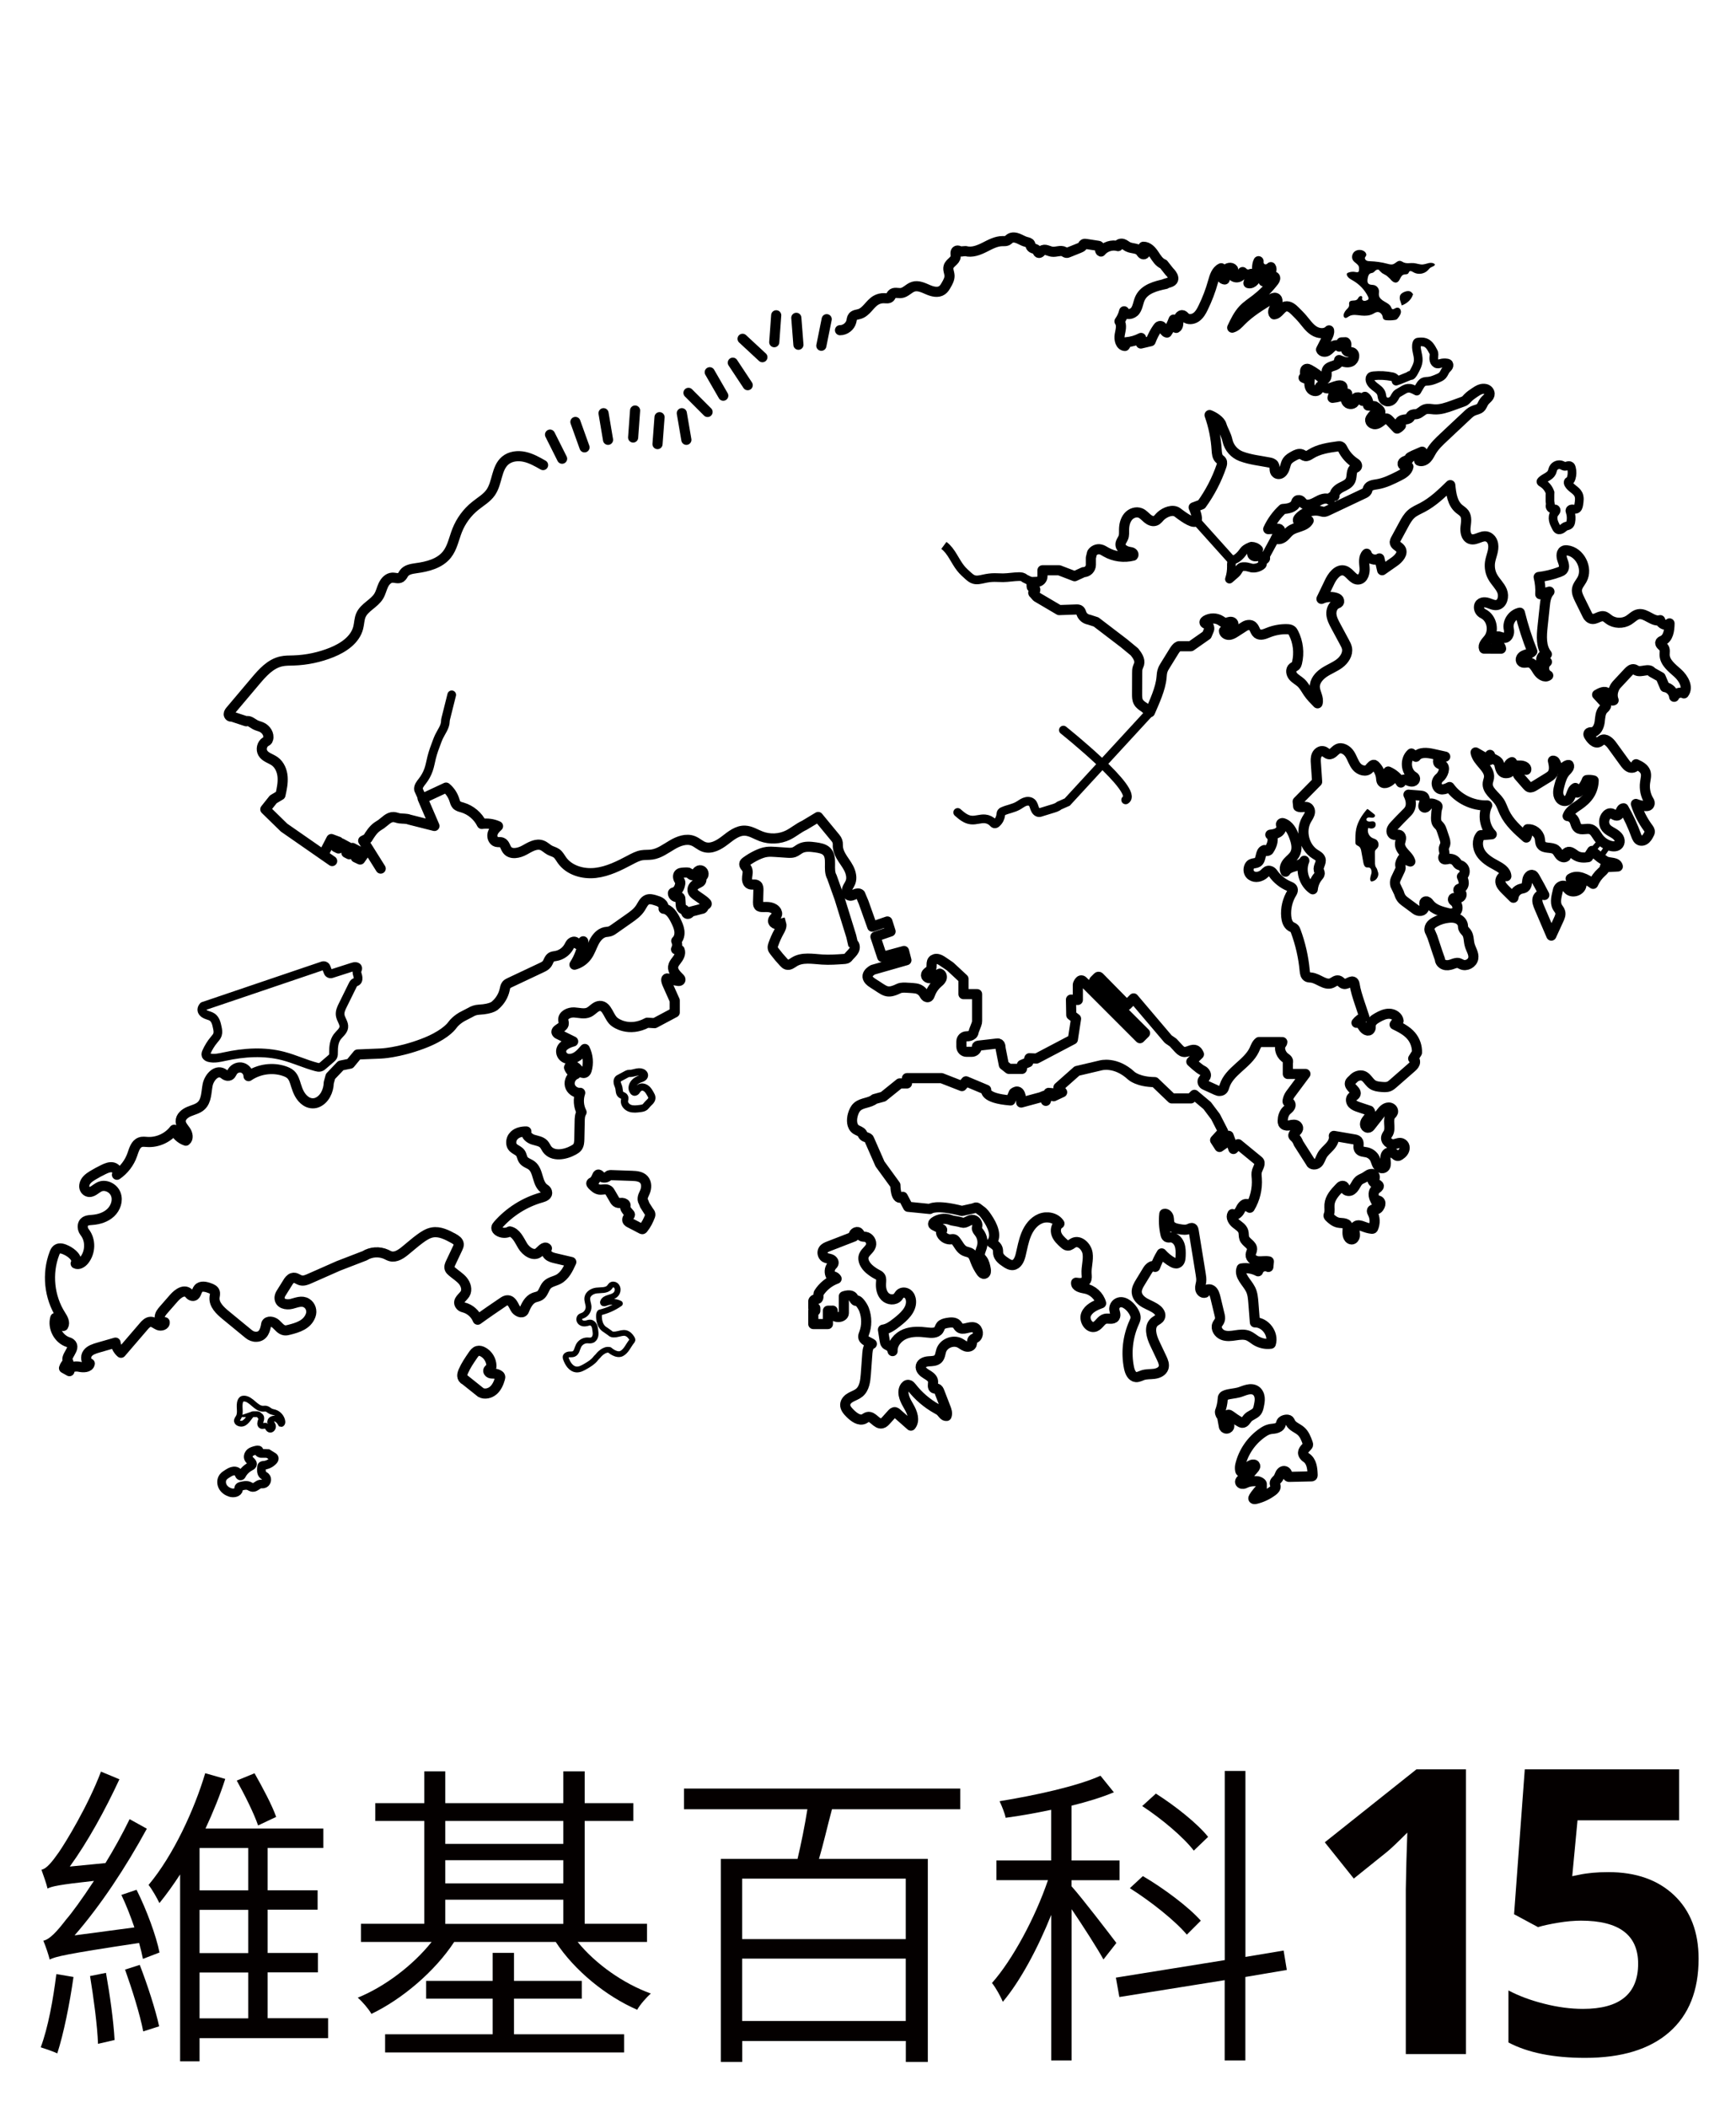
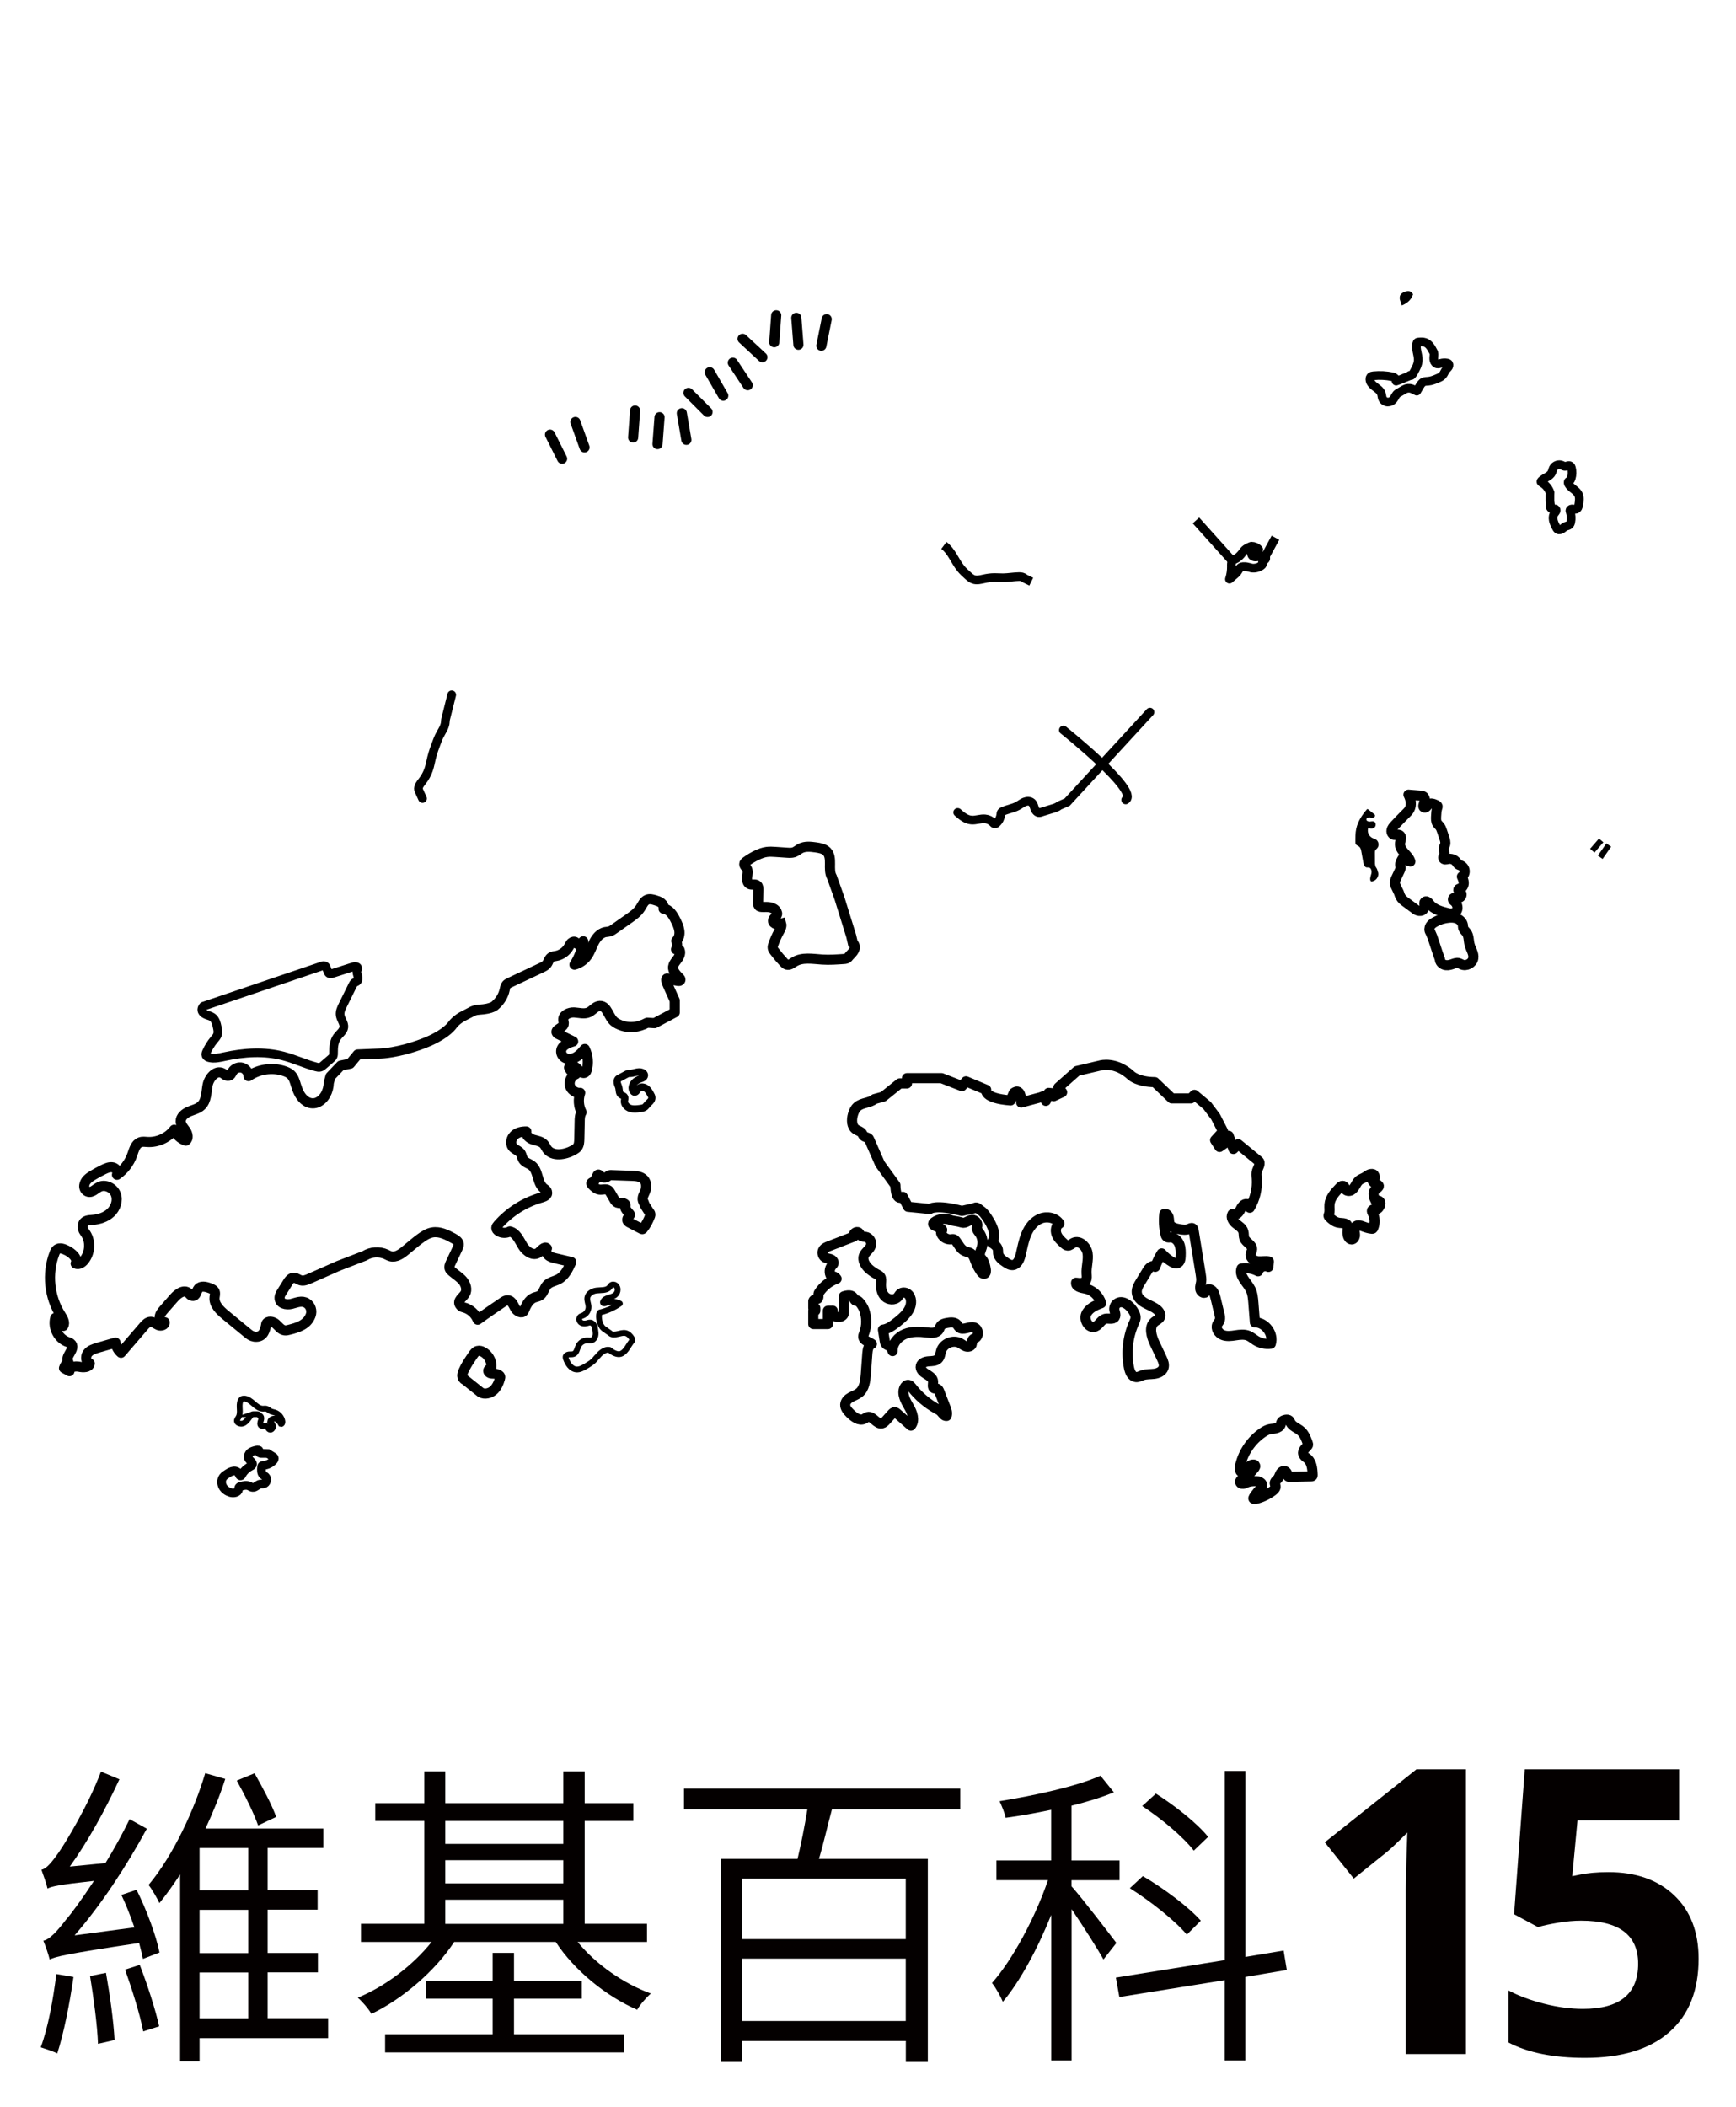
<svg xmlns="http://www.w3.org/2000/svg" version="1.1" id="圖層_1" x="0px" y="0px" viewBox="0 0 2400 2912" style="enable-background:new 0 0 2400 2912;" xml:space="preserve">
  <style type="text/css">
	.st0{fill:none;stroke:#000000;stroke-width:14;stroke-miterlimit:10;}
	.st1{fill:none;stroke:#000000;stroke-width:12;stroke-linecap:round;stroke-linejoin:round;stroke-miterlimit:10;}
	.st2{fill:none;stroke:#000000;stroke-width:14;stroke-linecap:round;stroke-linejoin:round;stroke-miterlimit:10;}
	.st3{fill:none;}
	.st4{fill:none;stroke:#000000;stroke-width:12;stroke-linecap:round;stroke-miterlimit:10;}
	.st5{fill:none;stroke:#000000;stroke-width:14;stroke-linejoin:round;stroke-miterlimit:10;}
	.st6{fill:none;stroke:#000000;stroke-width:8;stroke-linejoin:round;stroke-miterlimit:10;}
	.st7{fill:none;stroke:#000000;stroke-width:12;stroke-linejoin:round;stroke-miterlimit:10;}
	.st8{fill:none;stroke:#000000;stroke-width:12;stroke-miterlimit:10;}
	.st9{fill:none;stroke:#000000;stroke-width:8;stroke-miterlimit:10;}
	.st10{fill:none;stroke:#000000;stroke-width:10;stroke-miterlimit:10;}
	.st11{fill:none;stroke:#000000;stroke-width:14;stroke-linecap:round;stroke-miterlimit:10;}
	.st12{fill:#040000;}
</style>
  <g>
    <path class="st0" d="M1150.1,1212c-6.1-10.6,1.4-26.4-7-35.2c-3.9-4-9.9-5-15.5-5.8c-7.1-1-14.7-1.8-21,1.5   c-3.1,1.6-5.8,4.2-9.1,5.3c-2.8,0.9-5.9,0.8-8.9,0.6c-5.4-0.4-10.8-0.7-16.3-1.1c-4.1-0.3-8.2-0.5-12.2,0   c-4.8,0.6-9.3,2.4-13.6,4.4c-5.3,2.5-10.3,5.5-15.1,9c-0.9,0.7-1.9,1.4-2.3,2.5c-0.9,2.6,2,4.8,3.4,7.2c1.9,3.4,0.9,7.6,0.4,11.4   c-0.5,3.9,0.2,8.7,3.8,10.1c3.2,1.3,7.4-0.6,10,1.6c1.8,1.5,1.8,4.2,1.8,6.5c-0.2,5.7-0.3,11.3-0.5,17c0,1.7,0,3.5,1,4.8   c1.2,1.5,3.4,1.6,5.3,1.6c3.6,0,7.2-0.2,10.7,0.5c3.5,0.8,6.9,2.7,8.6,5.8c0.6,1.2,0.9,2.5,0.7,3.8c-0.7,3.5-5.5,5.3-5.6,8.9   c-0.1,2.3,2.1,4.2,4.4,4.7c2.3,0.5,4.6-0.1,6.9-0.7c1.1,3.8-1.1,7.7-3.1,11.2c-3.1,5.6-5.7,11.5-7.8,17.5c-0.6,1.7-1.1,3.4-0.8,5.1   c0.3,1.7,1.3,3.1,2.4,4.5c4,5.3,8.3,10.4,12.9,15.3c1.2,1.3,2.5,2.6,4.2,3.1c3.6,1.1,7-1.8,10.2-3.8c11.1-7,25.5-4.1,38.6-3.3   c10.2,0.7,20.4-0.1,30.6-0.8c1.1-0.1,2.2-0.2,3.2-0.6c1.5-0.7,2.5-2,3.5-3.3c2.3-2.7,5.2-5,6.8-8.2c1.6-3.2,1.4-7.7-1.6-9.6   l-2.3-9.9l-16.2-52.2L1150.1,1212z" />
    <path class="st1" d="M281.1,1390.5c-1.1,1.3-2,2.8-2.1,4.5c-0.2,3.2,2.7,5.7,5.6,7c2.9,1.3,6.2,1.8,8.8,3.6c4.5,3.1,5.9,8.9,7,14.3   c0.7,3.2,1.3,6.6,0.3,9.8c-0.9,2.8-2.9,4.9-4.8,7.2c-4.2,5-7.7,10.7-10.4,16.7c-0.7,1.5-1.3,3.3-0.7,4.9c0.7,1.7,2.6,2.6,4.4,3.1   c7,1.8,14.3,0,21.4-1.5c26.6-5.8,54.5-7.7,80.9-0.8c15.5,4,30.2,11,45.7,15.1c1.8,0.5,3.7,0.9,5.5,0.4c1.7-0.4,3.1-1.6,4.4-2.8   c3.4-2.9,6.7-5.8,10.1-8.7c1.2-1,2.4-2.1,3.1-3.4c0.9-1.7,0.8-3.7,0.8-5.7c-0.1-7.5,0.7-15.4,5.1-21.4c3.2-4.3,8.4-7.8,9.1-13.1   c0.8-5.8-4.2-10.9-5-16.8c-0.7-4.9,1.5-9.6,3.7-14c4.5-9.2,9.1-18.4,13.6-27.6c0.6-1.3,1.3-2.6,2.5-3.4c1-0.6,2.2-0.9,3.1-1.5   c2.2-1.5,2.1-4.8,1.5-7.4c-0.7-2.6-1.8-5.3-1-7.8c0.3-1.1,1-2.1,0.9-3.2c-0.3-3-4.7-2.7-7.5-1.6l-28.7,9.2c-2.1,0.7-4.3-0.4-5-2.5   l-2.3-6c-0.7-2.1-2.9-3.2-5-2.5L281.1,1390.5z" />
    <path class="st2" d="M1896.9,1629.7c-0.3-1.5,3,1.1,3.7-1.8c0.4-1.9-0.4-4.4-2.1-5.2c-1.9-0.8-4.2-0.3-6.1,0.6   c-1.9,1-3.5,2.4-5.3,3.4c-2.6,1.6-5.7,2.5-8.1,4.4c-2.4,2-3.9,5-5.5,7.7c-1.6,2.7-3.6,5.5-6.6,6.6c-3,1.1-7-0.2-7.8-3.3   c-0.2-0.7-0.2-1.5-0.5-2.1c-0.6-1.2-2.3-1.5-3.6-1.1c-1.3,0.4-2.3,1.5-3.2,2.5c-6.4,6.6-13.1,14-13.8,23.2   c-0.4,4.5,0.8,9.2-0.8,13.5c-0.3,0.8-0.7,1.6-0.4,2.4c0.2,0.5,0.6,1,0.9,1.3c3.5,3.5,7.6,6.8,12.4,7.8c3.2,0.7,6.5,0.3,9.6,1.3   c1.1,0.3,2.1,0.9,2.7,1.8c0.4,0.7,0.5,1.4,0.6,2.2c0.5,5.5-1.4,11.7,2,15.9c0.9,1.1,2.2,2,3.6,2c2.4,0,4.1-2.4,4.5-4.7   c0.3-2.3-0.3-4.7-0.5-7c-0.2-2.3,0.1-5,1.8-6.5c2.5-2.3,6.5-1.1,9.7,0.1c4,1.5,8.1,2.9,12.3,3.3c0.4,0,0.9,0.1,1.3-0.1   c0.4-0.2,0.7-0.7,0.8-1.1c2.8-6.5,2.5-14.3-0.9-20.5c-0.6-1.1-1.3-2.5-0.8-3.7c1-2,4-0.9,6.1-1.4c1.7-0.4,2.9-1.7,3.8-3.2   c1.3-2,2.3-4.7,1.3-6.9c-1-2.2-4.7-3-5.8-0.8c-1.4-2.7-2.7-5.4-3.1-8.3c-0.4-3,0.3-6.2,2.6-8.2c2.8-2.4,4.6-3.3,4.5-4.9   c-0.1-1.2-1.9-2.1-5-3.6C1898.1,1634,1897,1630.6,1896.9,1629.7z" />
-     <path class="st0" d="M1700.7,1956c4.4,3.3,9,6.4,13.8,9.1c0.9,0.5,1.7,1,2.7,1.1c3.5,0.3,5.4-3.9,7.7-6.5c3.5-4,9.6-5.1,12.7-9.3   c1.5-2.1,2.2-4.7,2.7-7.3c0.8-3.8,1.6-7.6,1.2-11.5c-0.4-3.8-2.1-7.7-5.4-9.9c-3.4-2.3-7.8-2.3-11.8-1.3c-4,0.9-7.7,2.7-11.6,3.8   c-5.9,1.6-12.1,1.7-17.9,3.6c-1.4,0.5-2.9,1.1-3.7,2.4c-0.6,1-0.7,2.2-0.7,3.4c-0.4,5.8-1.7,11.6-3.8,17.1   c-0.2,0.8,0.2,3.8,2.4,6.5c0.3,0.4,0.6,0.9,0.7,1.4l2.2,12c0,2,1.7,3.6,3.8,3.6c2.1,0,3.8-1.6,3.8-3.6l-2.5-12.7   C1697.2,1957.8,1696.6,1953,1700.7,1956z" />
    <path class="st0" d="M1737.6,2046.9c-5-0.3-10.1,0-14.7,2.1c-1.8,0.8-3.7,1.9-5.8,1.5c-1.2-0.2-2.3-1-2.6-2.1   c-0.7-2.4,2.2-4.1,4.4-5.3c6.4-3.3,11-9.1,15.6-14.7c0.6-0.8,1-1.8,0.8-2.7c-0.3-1.5-1.4-1.8-2.5-1.8c-6.2-0.1-9.4,7.9-15.3,10   c-0.7,0.2-1.4,0.4-2,0c-0.5-0.4-0.7-1-0.9-1.6c-0.5-2.4-0.5-5,0-7.4c4.2-18.2,15.5-34.6,31-45.2c2.9-2,6-3.8,9.5-4.6   c2.8-0.7,5.8-0.6,8.6-1.3c2.8-0.7,5.7-2.2,6.8-4.9c0.4-1.1,0.5-2.4,1.1-3.5c1-2,3.5-3,5.7-3.4c1.8-0.3,3.8-0.3,5.1,1   c0.7,0.7,1.1,1.8,1.5,2.7c2.7,5.7,9.8,7.7,14.6,11.9c4.8,4.2,7.2,10.5,9.4,16.6c0.3,0.9,0.6,1.8,0.4,2.7c-0.2,0.5-0.5,1-0.9,1.4   c-3.2,3.7-8.2,7.4-4.8,12.8c0.8,1.2,1.8,2.3,3.1,3.1c7.9,5.2,8.7,15.2,9,24.1c0,0.5,0,1.2-0.4,1.5c-0.4,0.4-0.9,0.4-1.4,0.4   c-10.2,0.2-20.3,0.5-30.5,0.7c-0.5,0-1,0-1.3-0.3c-0.5-0.3-0.6-0.9-0.7-1.5c-0.6-2.8-1.9-6-4.9-6.3c-1.4-0.1-2.8,0.5-3.8,1.5   c-2.6,2.5-2.8,6.3-5,9c-1.7,2.2-4.6,3.9-4.4,6.6c0.1,1.3,1,2.5,1.2,3.8c0.4,2.6-1.8,4.9-3.9,6.5c-7.1,5.4-15.3,9.3-24,11.3   c-1.1,0.3-2.7,0.2-2.9-0.9c0,0-0.1-1.8,6.9-10.1c4-4.8,4.8-0.7,4.8-4.8v-4.9c0-0.4-0.2-0.8-0.5-1.1   C1743.1,2048.9,1740.9,2047.1,1737.6,2046.9z" />
    <path class="st3" d="M1151.2,1811.2" />
    <path class="st2" d="M1151.2,1811.2v3.4c0,3,3.4,5.4,7.7,5.4c4.3,0,7.7-2.4,7.7-5.4v-23.2c0,0,10.3-4,13.3,2.1c3,6,4.3,3.8,4.3,3.8   c1.9-1.6,8.4,7.2,10.3,12.3c4,10.6,4.1,22.7,0,33.3c-0.5,1.4-1.1,2.7-1.1,4.2c0.1,5.5,7.5,7,11.9,10.1c-4.7,1.8-5.8,7.9-6.2,12.9   c-0.7,9.6-1.4,19.3-2.1,28.9c-0.7,9.3-1.9,19.7-9.1,25.6c-3.4,2.8-7.7,4.2-11.6,6.3c-3.9,2.1-7.5,5.6-7.8,10   c-0.3,4.8,3.4,8.9,6.8,12.3c5.3,5.2,12.6,10.8,19.3,7.6c1.6-0.8,3-2.1,4.8-2.6c7.3-2,12.4,10.4,19.8,8.8c2.4-0.5,4.1-2.4,5.8-4.2   c2.7-3,5.4-5.9,8-8.9c1.2-1.3,2.6-2.7,4.4-2.4c0.9,0.2,1.7,0.8,2.4,1.4c6.5,5.7,13,11.5,19.5,17.2c6-7.2,2-18.1-2.8-26.2   c-4.7-8.1-10.1-17.8-6.1-26.2c1.1-2.2,3.2-4.4,5.7-3.9c1.8,0.3,3,1.9,4.2,3.3c9.4,12.1,21.3,22.3,34.8,29.8c2,1.1,4.2,2.2,5.8,3.9   c2.3,2.4,4.3,6.3,7.7,5.9c1.5-3.8,0-8-1.5-11.8c-2.8-7.2-5.6-14.5-8.4-21.7c-0.7-1.8-1.6-3.8-3.4-4.2c-1.2-0.3-2.5,0.1-3.6-0.3   c-3.2-1.1-1.6-6-1.7-9.4c-0.2-4.9-5.2-7.9-9.4-10.4s-8.8-6.6-7.6-11.3c1.1-4.4,6.5-6.1,11-6.4s9.7-0.2,12.9-3.4   c2.9-3,3.1-7.6,4.4-11.6c3.4-9.9,16.5-15.1,25.8-10.2c2.7,1.4,5.1,3.6,8.1,4.6s6.8,0.3,8.1-2.5c0.9-2.2,0.1-5,1.5-6.9   c0.9-1.2,2.4-1.6,3.7-2.3c5.2-3.1,4.2-12.4-1.5-14.4c-6.9-2.3-15.9,4.9-21.1-0.3c-1.1-1.1-1.8-2.6-2.8-3.8c-3.2-3.7-9-3.1-13.9-2.2   c-3.1,0.6-6.6,1.4-8.5,3.9c-1.3,1.7-1.7,3.9-2.9,5.7c-3.2,4.8-10.3,4.3-16,3.6c-10.3-1.3-21.1-1.8-30.7,2.1   c-9.6,3.9-17.7,13.3-17.1,23.6c-0.5-3.1-2.4-5.8-5.2-7.3c-1.3-0.7-2.7-1.2-3.8-2.2c-1.3-1.3-1.6-3.2-1.9-5c-0.8-5-1.6-10-2.4-15.1   c7.2-1,13.3-5.6,19.1-10.1c9.7-7.6,20.4-17.2,19.7-29.5c-0.2-3.8-1.7-7.7-4.7-9.9c-3-2.3-7.7-2.5-10.4,0.1c-1.2,1.2-1.9,2.7-3,4   c-4.3,5.2-13.2,4.4-17.9-0.4s-6-12.1-5.5-18.8c0.2-2.9,0.7-6.2-1-8.6c-1.1-1.6-3-2.5-4.8-3.4c-3.8-2-7.4-4.5-10.6-7.3   c-5.3-4.7-9.8-12-7.2-18.6c2.1-5.3,8.1-8.3,9.7-13.8c1.5-5.1-2.3-11.2-7.6-12c-2-0.3-4.2,0-5.8-1.2c-1.6-1.1-2.1-3.3-3.5-4.6   c-3-2.8-8.8,1.8-6.8,5.4c-11.5,4.5-23.1,9-34.6,13.4c-2.8,1.1-5.8,2.3-7.5,4.9c-2.2,3.3-1.1,8.3,2.2,10.5c2.3,1.4,5.2,1.5,7.7,2.4   c2.6,0.9,5,3.5,4.1,6.1c-0.4,1.1-1.4,1.9-2.2,2.8c-3.6,4-4,10.5-1,14.9c2.9-0.6,6,0.8,7.5,3.3c-10.1,3.6-19,10.8-24.7,19.9   c-1,1.6,0.8,7.8-2.3,8.1c-5.8,0.6-5.2,3.4-5.2,3.4v9.1h2.8v3.7h-2.8v18.4h20.2v-18.4H1151.2z" />
    <path class="st1" d="M624.5,960.2l-8.3,33.1c-0.3,1.2-0.5,2.5-0.5,3.8c-0.2,7.4-5.4,13.9-8.7,20.7c-1.1,2.3-2,4.6-2.9,7   c-2.8,7.3-5.5,14.6-7.4,22.2c-1.4,5.6-2.3,11.3-4.2,16.7c-2,5.7-4.9,11-8.6,15.7c-2.8,3.6-6.2,7.6-5.3,12l5.5,12.1" />
    <path class="st4" d="M1324,1122.7c5.4,4.8,11.4,9.8,18.6,10.5c6.4,0.7,12.8-2.2,19.2-1.6c4.2,0.4,8.2,2.3,11.1,5.4   c0.6,0.6,1.2,1.3,2,1.5c1.1,0.3,2.2-0.5,3-1.3c3.2-2.9,5.2-7,5.7-11.3c0.1-1.2,0.2-2.5,0.9-3.4c0.5-0.7,1.3-1.1,2.1-1.4   c6.7-3,14.3-4,20.7-7.6c3.1-1.7,5.8-4,9.1-5.3c3.2-1.3,7.3-1.5,10,0.8c2.3,2,3,5.3,4,8.2c1.1,2.9,3.3,6,6.4,5.8   c0.7,0,1.4-0.2,2.1-0.5c5.3-1.6,10.6-3.2,15.9-4.9c3.4-1,7-2.1,9.7-4.4l10.9-4.8l114.4-124.3" />
    <path class="st4" d="M1470.1,1008.9c0,0,105.9,84.4,86.1,96.5" />
    <path class="st5" d="M1929.1,1223.5c-0.9-2.9-0.7-6,0.5-8.7l5.7-12.1c0.5-1,0.9-1.9,1-3c0.1-1.4-0.4-2.8-0.5-4.1   c-0.3-3.3,1.5-6.3,3.2-9.1l10.8,4c-1.4-4.8-5.2-8.3-8.5-12c-3.3-3.7-6.4-8.3-5.8-13.2c0.3-2.8,1.8-5.4,1.3-8.4   c-0.1-0.7-0.5-1.5-0.9-2c-3-3.5-7.7,1.1-10.9-2.7c-1.1-1.3-1.5-3-1.2-4.7c0.5-3,2.6-5.3,4.6-7.4c4.8-5.1,9.7-10.3,14.7-15.2   c2-2,4.1-3.9,5.4-6.3c3.5-6.2,1.9-14.1-1.3-20.4c5.5,0.4,11,0.9,16.5,1.3c1.5,0.1,3,0.3,4.2,1.2c1.7,1.3,2.1,3.7,1.8,5.8   c-0.3,2.1-1.3,4.1-1.8,6.1c-0.3,1.2-0.3,2.6,0.8,3.2c0.7,0.4,1.6,0.3,2.4-0.1c1.6-0.9,2.2-2.8,3.6-4c2.9-2.5,7.3-0.9,10.8,0.8   c0.8,0.4,1.7,0.9,1.9,1.8c0.1,0.6-0.1,1.2-0.3,1.7c-1.3,3.8-1.5,8-1.7,12c-0.2,3.4-0.3,7.2,1.6,10c1,1.5,2.5,2.6,3.6,4.1   c1.5,1.9,2.2,4.2,3,6.4c1,3.1,2.1,6.2,3.1,9.3c1,3,2,6.1,1.2,9.2c-0.5,1.7-1.5,3.3-1.8,5c-0.6,3.7,2.2,7.5-0.1,11   c-0.6,0.9-0.9,1.9-0.6,2.9c0.7,2.6,4,1.7,6.3,1.2c4.2-1,9,0.6,11.7,4.1c1,1.3,1.8,2.8,3.2,3.7c0.9,0.5,1.9,0.8,2.8,1.1   c2.9,1.2,5.1,4,5.4,7.2c0.4,3.1-1.1,6.4-3.7,8.2c1.2,2.8,2.5,5.7,2.5,8.8s-1.6,6.3-4.4,7.4c-1.1,0.4-2.4,0.5-2.9,1.5   c-1.1,2.1,2.5,3.3,3.8,5.3c1.3,1.9,0.1,4.7-1.9,5.8c-2,1.1-4.4,1-6.7,0.8c-1-0.1-2.2-0.3-2.7,1.1c-0.4,1.1,0.1,2.3,1.1,3   c6.1,4,8.2,15.7-2.4,17.2c-1.8,0.3-3.7,0.1-5.4-0.3c-9.3-2.3-19.6-5-25.7-12.7c-1.1-1.4-2.1-3-4-3.6c-0.8-0.2-1.8-0.1-2.4,0.4   c-1.2,1-0.9,2.5-0.7,3.8c0.6,4.2-1.1,9.5-7.1,8.9c-1.8-0.2-3.6-0.9-5.1-2l-15.8-11.7c-3-2.2-5.2-5.2-6.4-8.7l-0.9-2.7l-4.4-9.2   L1929.1,1223.5z" />
    <path class="st6" d="M828.1,1817.8c0,0-1.2,14.2,8.8,19.9l6,4.2c0.2,0.2,0.4,0.4,0.7,0.6c2.5,2.4,6.9,1.8,10.4,1   c3.6-0.7,7.3-2.1,10.9-1.3c3.8,0.9,6.7,4,8.7,7.4c0.4,0.7,0.8,1.5,0.7,2.3c-0.1,0.6-0.5,1.2-1,1.7c-4.6,5.6-7.4,13.4-13.8,16.8   c-7.2,3.8-16.8-4.9-16.8-4.9c-7.5-1.8-14.8,6.7-16.5,8.9c-0.2,0.3-0.5,0.6-0.8,0.8c-0.8,0.7-1.4,1.4-2,2.2   c-3.6,4.7-8.7,7.8-13.7,10.7c-4,2.3-8.3,4.8-12.9,4.4c-7.4-0.7-12.1-8.1-14.5-15.1c-0.2-0.7-0.5-1.3-0.4-2c0.1-2.2,2.6-3.5,4.7-3.7   c2.2-0.2,4.5,0.2,6.5-0.6c4.2-1.7,4.7-7.3,6.7-11.3c2.2-4.4,7-7.5,12-7.5c2.2,0,4.5,0.5,6.6-0.3c2.5-0.9,4.1-3.4,4.7-5.9   c0.6-2.6,0.3-5.2-0.1-7.8c-0.3-2.3-0.6-4.6-1.6-6.6s-2.9-3.8-5.2-4c-1.7-0.2-3.3,0.5-4.9,0.9c-3.3,0.8-7.1,0.6-9.3-2.1   c-1.1-1.3-1.5-3.1-1-4.8c0.7-2.6,2.9-3,4.7-3.7c4.8-1.9,8.1-6.9,8-12c-0.1-4.3-2.4-8.5-1.7-12.8c1-5.6,6.9-9.1,12.6-9.8   c6.3-0.8,14,0.4,18-4.5c0.8-0.9,1.3-2,2.2-2.8c1.8-1.5,4.6-1.3,6.4,0.1c1.8,1.4,2.8,3.8,2.7,6.1c0,2.8-1.3,5.5-3.5,7.3   c-4.9,4.1-13.7,3.2-16.5,9c-0.3,0.5-0.5,1.2-0.2,1.8c0.5,1.2,2.4,0.8,3.6,0.3c6.3-2.6,13.6-2.3,19.7,0.7   c-8.3,5.8-17.7,10-27.5,12.3C829.7,1813.4,828.1,1814.5,828.1,1817.8z" />
    <path d="M1937.9,422.1l-2.7-8.5c-0.1-1.8-0.2-3.7,0.5-5.4c1-2.3,3.3-3.7,5.6-4.7c2.8-1.2,6.2-1.9,8.9-0.4c1.2,0.7,2.2,1.8,3,3   c0.1,0.2,0.3,0.4,0.3,0.7c0,0.3-0.2,0.6-0.4,0.9C1953.1,407.6,1950.9,417.2,1937.9,422.1z" />
    <g>
-       <path d="M1907.1,374c-0.5-1.8-3.3-1.8-4.8-0.7c-1.6,1.1-2.7,2.9-4.4,3.6c-1,0.4-2.1,0.4-3.1,0.8c-2.8,1.1-3.7,4.7-4.1,7.7    c-0.3,2.2-0.5,4.6,0.9,6.3c1.9,2.2,5.3,1.7,8.1,2.3c3.5,0.9,6.3,4.1,6.7,7.7c0.2,2.2-0.4,4.5,0,6.7c0.7,3.9,4.4,6.5,7.9,8.5    s7.3,4,8.9,7.7c0.4,0.9,0.7,2,1.6,2.5c1.2,0.6,2.6-0.3,3.8-0.9c1.3-0.8,2.9-1.3,4.4-0.9c2.7,0.6,4.1,3.8,3.7,6.6    c-0.4,2.7-2.1,5.1-3.8,7.3c-0.7,0.9-1.4,1.9-2.5,2.4c-0.6,0.3-1.2,0.4-1.8,0.5c-3.7,0.6-7.5,0.8-11.2,0.5c-1.8-0.1-3.9-0.4-5-2    c-0.6-0.9-0.7-2.1-0.9-3.1c-0.8-3.4-3.7-6.5-7.2-6.3c-2.2,0.1-4.2,1.5-6.2,2.6c-4.8,2.5-10.5,2.8-15.9,2.3    c-5.9-0.6-12.4-2.1-17.4,1.1c-1.6,1-3.4,2.6-5.2,2.1c-2.3-0.7-2.5-4-1.5-6.3c0.7-1.6,1.6-3.1,2.7-4.4c1.7-1.9,3.9-3.5,4.3-6    c0.3-1.7-0.4-3.6,0.4-5.1c1.7-3.4,7.4-1.1,10.4-3.4c1.3-1,1.9-2.7,3-3.9s3.5-1.6,4.2-0.1c0.4,1-0.2,2.2-0.1,3.2    c0.2,1.4,1.6,2.4,3,2.5c1.4,0.1,2.8-0.4,4.1-1c0.5-0.2,0.9-0.4,1.3-0.8c1-1.1,0.5-2.8-0.1-4.1c-4.5-9.1-11.7-16.8-20.4-21.9    c-3.3-1.9-7-3.7-8.6-7.2c-0.4-0.8-0.6-1.8-0.2-2.7c0.4-0.7,1.1-1.1,1.8-1.3c3.1-1.2,6.6-1.6,9.9-0.9c1.6,0.3,3.6,0.7,4.5-0.6    c0.4-0.5,0.5-1.3,0.5-1.9c0.1-1.7,0.3-3.5-0.3-5.1c-1.3-3.6-5.6-5.2-7.8-8.3c-2.6-3.7-1.6-9.2,1.7-12.1c3.4-2.9,8.6-3.3,12.6-1.2    c2.6,1.3,4.8,4.4,3.5,6.9c-0.4,0.8-1.1,1.5-1.4,2.3c-0.6,1.6,0.6,3.4,2.1,4.2c1.5,0.8,3.3,0.8,5,0.9c8,0.3,16,1.4,23.8,3.5    c2.6,0.7,5.4,1.5,8,0.6c3.3-1.1,5.8-4.8,9.3-4.6c1.9,0.1,3.5,1.4,5.3,2.2c4.3,1.9,9.2,0.5,13.9,0.9c4.1,0.4,8.1,2.1,12.2,1.9    c3-0.2,5.9-1.4,8.8-2c3-0.6,6.4-0.3,8.4,2c-0.7,2.5-4.1,2.9-6.3,4.4c-1.4,0.9-2.3,2.3-3.5,3.5c-5,5.4-13.9,6.6-20.2,2.8    c-1.8-1.1-4.2-2.4-5.6-0.9c-0.6,0.7-0.7,1.6-1.3,2.4c-1.4,1.9-4.4,1.1-6.6,1.9c-4.6,1.5-4.7,8.9-9.2,10.6    c-3.7,1.4-7.3-2.1-9.8-5.2l-4.4-4l-6.3-3.6L1907.1,374z" />
-     </g>
+       </g>
    <path class="st7" d="M1951.7,537.2c2.4,0.9,4.8,2,7,3.3c1.3-2.2,2.6-4.4,3.9-6.6c1.5-2.5,3.1-5.1,5.7-6.2c2-0.8,4.2-0.7,6.3-0.9   c4.5-0.4,8.8-2.2,13-4c2.4-1,4.9-2.1,6.7-4.1c2.2-2.4,3-5.7,5.1-8.2c1.1-1.3,2.5-2.3,3.3-3.8c0.8-1.5,0.8-3.6-0.6-4.5   c-0.5-0.3-1-0.4-1.6-0.5c-2.8-0.5-5.8-0.4-8.6,0.4c-1.6,0.4-3.2,1.1-4.9,0.8c-2.3-0.4-3.9-2.5-4.5-4.8c-0.6-2.2-0.3-4.6-0.1-6.9   c0.1-1.1,0.2-2.2-0.1-3.3c-0.2-0.9-0.6-1.7-1.1-2.5c-2.6-5-5.7-10.4-11.1-12.2c-2.9-1-6.1-0.8-9.1-0.5c-0.6,0-1.2,0.1-1.6,0.5   c-0.3,0.3-0.5,0.7-0.6,1.2c-2.3,7.6,2.3,15.6,1.9,23.6c-0.3,5.6-3,10.7-5.7,15.6c-0.9,1.7-1.9,3.4-3.2,4.8   c-1.6,1.7-2.4-0.9-3.4,1.1l-7.1,2.9l-6.3,2.6l-4.9,1.7c0.3-2.8-0.4-3.2-2.6-4.9c-0.7-0.5-1.5-0.9-2.4-1.1   c-8.6-1.8-17.5-2.3-26.3-1.4c-1.5,0.2-3.1,0.4-4,1.6c-0.4,0.5-0.6,1.2-0.8,1.8c-0.9,4.5,2.7,8.6,6.3,11.4s7.9,5.4,9.4,9.8   c0.8,2.3,0.7,5,1.8,7.2c1.2,2.6,4.1,4.4,7,4.5c2.9,0.1,5.8-1.3,7.7-3.6c2.3-2.7,3.2-6.7,6.2-8.5l9.2-5.4   C1944.6,536.4,1948.3,536,1951.7,537.2z" />
    <path class="st0" d="M898.8,1680.1c-2.4,6.4-5.5,12.5-9.8,17.8c-0.2,0.2-0.4,0.5-0.7,0.6c-0.5,0.2-1-0.1-1.4-0.3   c-5.6-2.9-11.1-5.8-16.7-8.7c-0.9-0.5-1.8-1-2.4-1.8c-1.7-2.4,0.4-5.6,2.4-7.8c0.3-0.4,0.7-0.7,0.7-1.2c0.1-0.7-0.5-1.3-1-1.8   c-1.7-1.8-3.3-3.7-4.6-5.8c-0.5-0.8-1-1.7-1-2.7c0.1-0.8,0.5-1.4,0.6-2.2c0.3-2.3-2.4-3.8-4.6-3.9s-4.6,0.6-6.8-0.3   c-2.1-0.8-3.4-2.9-4.5-4.9c-1.7-2.9-3.3-5.7-5-8.6c-0.8-1.4-1.6-2.8-2.9-3.7c-3.5-2.5-8.3-0.3-12.5-0.9c-4.1-0.6-7.2-3.7-10.1-6.6   c-0.6-0.7-1.3-1.6-1-2.4c0.3-0.6,0.9-0.8,1.5-1.1c3.5-1.7,5.2-5.6,6.7-9.1c0.2-0.5,0.5-1.1,1-1.4c1.2-0.6,2.4,0.8,3.4,1.8   c2.4,2.6,6.9,3,9.8,0.8c0.7-0.6,1.4-1.3,2.2-1.7c0.8-0.3,1.7-0.3,2.6-0.3c9.6,0.3,19.2,0.7,28.8,1c6,0.2,12.6,0.7,16.6,5.1   c4.1,4.5,3.9,11.6,1.5,17.2c-0.9,2.3-2.2,4.5-2.8,6.8c-0.6,2.4-0.6,5.1,0.9,7.1l1.7,4.3l5.8,9.1   C897.6,1674.7,899.9,1677.2,898.8,1680.1z" />
    <path class="st0" d="M1977.3,1287.9c-1.7-2.3-1.4-5.7,0.1-8.2s4-4.2,6.5-5.6c5.9-3.3,12.5-5.3,19.2-5.9c4-0.4,8.1-0.2,11.8,1.4   c3.7,1.6,6.8,4.8,7.5,8.7c0.3,1.5,0.1,3.1,0.6,4.5c0.8,2.4,3,4,4.5,6.1c3.4,4.6,2.7,10.9,4.2,16.5c1.6,6.4,6.2,12.3,5.1,18.8   c-1.1,6.9-9.6,11.5-16,8.6c-1.4-0.6-2.7-1.5-4.1-1.9c-3.3-0.9-6.6,0.7-9.8,1.8c-3.3,1.1-7,1.7-10.3,0.5c-3.3-1.1-6.1-4.3-6-7.8   l-3.1-8.8l-7.3-22L1977.3,1287.9z" />
    <path class="st8" d="M2142.8,684.2v8.5l0.6,4.6c-1.5,2.2,0.2,5.8,2.8,6c1.7,0.1,3.8-0.7,4.8,0.7c1.2,1.5-0.5,3.4-1.7,4.9   c-2.2,2.7-2.6,6.6-1.9,10c0.7,3.4,2.3,6.6,3.9,9.7c0.6,1.2,1.3,2.5,2.5,3.2c1.8,1,4,0.2,5.7-0.9c1.7-1.1,3.1-2.7,4.9-3.5   c1.7-0.7,3.7-0.8,5.1-2c1.3-1,1.8-2.7,2.1-4.3c0.9-4.5,0.6-9.3-0.8-13.7c-0.3-0.8-0.6-1.6-0.3-2.4c0.4-1.5,2.3-1.9,3.8-1.7   s3,0.8,4.5,0.4c2.5-0.7,3.4-3.7,3.8-6.3c0.8-4.9,1.6-10.2-0.7-14.6c-3-5.7-10.1-8.1-13.3-13.8c-0.7-1.2-1.1-3,0-3.9   c0.4-0.4,0.9-0.5,1.4-0.8c1.2-0.7,1.8-2.2,2.2-3.6c1.4-4.5,1.5-9.4,0.3-14c-0.3-1.1-0.7-2.2-1.6-2.8c-2.2-1.6-5.2,0.8-7.9,0.5   c-1.3-0.2-2.4-1-3.6-1.5c-4.3-2-9.9,0-12,4.2c-0.9,1.9-1.2,4-2.1,5.9c-2.7,5.5-10,7-14.3,11.4c-0.4,0.4-0.8,0.9-0.6,1.4   c0.1,0.5,0.6,0.7,1,1c5.3,3,9.5,8,11.5,13.8L2142.8,684.2z" />
    <path class="st7" d="M1718.5,783c-2-0.2-3.7,1.2-4.9,2.7s-2,3.4-3.2,4.9c-0.9,1.2-2.1,2.2-3.2,3.2c-2.5,2.2-5,4.3-7.5,6.5   c1.9-5.7,2.8-11.8,2.7-17.8c-0.1-2.5-0.2-5.4,1.4-7.3c1.5-1.9,4.2-2.4,6.2-3.8c3.9-2.7,6.8-6.3,9.5-10.1c2.9-4,10.5-6.5,10.5-6.5   c3.7,0,7.4,1.5,9.9,4.3c0.3,0.4-1.3-0.3,0,0c0.9,0.2-0.7,2.4-1.7,2.3c-1.5-0.1-3.1-0.2-4.6,0.2c-2,0.5-4,2.2-3.3,4.7   c0.4,1.4,1.6,2.5,3,3c2.8,1,5.7,0,8.5-0.6c2.4-0.5,5.2-0.7,7.1,0.9c0.5,0.4,0.9,0.8,1,1.4c0.7,2.6-4.1,3.4-4.6,6   c-0.2,0.9,0.2,1.9,0,2.7c-0.2,0.9-1,1.6-1.8,2.1c-3.7,2.6-8.5,3.8-13,3.2l-3.8-1l-3.4-0.8c-0.5-0.1-1-0.2-1.5-0.2L1718.5,783z" />
    <path class="st0" d="M1312.3,1685.3c-6.8-2.1-14.6-0.8-20.4,3.3c-1.2,0.8-2.4,2.3-1.7,3.6c0.3,0.6,1,1,1.6,1.3   c3.3,1.7,6.5,3.4,9.8,5c0.4,0.2,0.8,0.4,0.9,0.8c0.4,0.9-0.7,1.7-1.2,2.6c-0.6,1.1-0.2,2.4,0.3,3.5c2.4,4.9,8.2,8,13.6,7.2   c1.1-0.1,2.2-0.4,3.3-0.1c1.2,0.3,2,1.3,2.8,2.2c3.9,4.9,6.4,11.3,12,14c2.9,1.4,6.4,1.6,9,3.4c3.4,2.3,4.7,6.6,6.1,10.4   c2,5.3,4.7,10.4,8,15.1c1.1,1.5,2.6,3.1,4.4,2.7c2.4-0.6,2.5-3.9,2-6.3c-0.8-4.5-1.8-9.3-4.5-13c-1.1-1.4-2.4-2.7-3.1-4.3   c-1.8-4.1,0.8-8.6,2.1-12.9c2.2-6.9,0.8-14.9-3.7-20.6c-1.4-1.9-3.3-3.8-3.1-6.2c0.1-0.9,0.4-1.8,0.6-2.7c0.9-4.3-3-8.9-7.4-8.6   c-4.8,0.3-9.1,5.4-13.7,3.8l-5-1.3l-8.8-1.6L1312.3,1685.3z" />
    <path class="st8" d="M357.9,2005.3c1.7-3.3-7.6-0.7-10.8,1.2s-5.1,6.3-3.2,9.5c1.8,2.9,6.4,5.2,4.9,8.3c-0.5,1.1-1.8,1.7-2.9,2.3   c-4.9,2.6-9.1,6.6-11.7,11.5c-0.3,0.6-0.6,1.2-1.2,1.4c-1.6,0.6-2.3-1.8-3-3.3c-1.2-2.6-4.4-3.8-7.2-3.4c-2.8,0.3-5.4,1.8-7.8,3.3   c-2.4,1.5-4.9,3-6.6,5.3c-2.7,3.7-2.6,8.9-0.5,12.9c2.1,4,6.1,6.8,10.5,8.2c4.5,1.4,10.8,0.3,11.5-4.4c0.1-1,0-2,0.5-2.8   c0.6-0.9,1.7-1.2,2.7-1.5c3.7-0.9,7.7-1.8,11.2-0.3c1.6,0.7,3.1,1.8,4.8,2c4,0.5,7-4.1,11-4.7c1.4-0.2,2.8,0.1,4.2-0.2   c4.1-0.7,6-6.8,3-9.7c-1-1-2.4-1.6-3.5-2.6c-2.9-2.6-2.6-7.2-2.2-11c0.1-0.7,0.2-1.4,0.7-1.8c0.5-0.4,1.1-0.4,1.8-0.5   c5.1-0.3,10.1-2.7,13.6-6.5c1-1.1,1.9-2.6,1.3-3.9c-0.3-0.8-1.1-1.2-1.8-1.7c-2.3-1.4-4.6-2.8-6.8-4.2l-4.4-0.2h-5.4   C360.6,2008.6,356.7,2007.7,357.9,2005.3z" />
    <path class="st9" d="M346.4,1956.5c-4.3,5.6-8.4,12.6-15.2,10.6c-1.6-0.5-3.2-1.4-3.6-3c-0.5-2,1.2-3.8,2.2-5.6   c3.9-6.7-0.4-15.7,2.7-22.7c0.4-0.8,0.9-1.7,1.6-2.2c0.9-0.7,2-0.9,3.1-0.9c10.2,0,16.3,14.1,26.5,14c1.4,0,2.9-0.3,4.3,0   c2.4,0.5,4.1,2.6,6.4,3.6c1.6,0.8,3.4,1,5.1,1.5c5.7,1.7,10.2,6.9,10.9,12.8c0.2,1.5-0.6,3.6-2,3.2c-1.7-2.9-3.8-5.8-6.9-7   c-3.1-1.2-7.5,0.4-8,3.7c1.8,1.9,3.7,4,3.9,6.6s-2.4,5.5-4.8,4.4c-2.1-0.9-2.5-4.1-4.7-5c-2.1-0.9-4.7,0.8-6.7-0.2   c-2.3-1.3-1.5-4.7-0.6-7.1c0.9-2.4,1.1-6.1-1.5-6.7c0,0-1-2.2-3.7-2.2h-5.1C350.6,1954.2,348.5,1953.9,346.4,1956.5z" />
    <path class="st9" d="M482.5,1171.4" />
    <path class="st9" d="M487,1183.8" />
    <path class="st9" d="M496.3,1176.7" />
    <path class="st9" d="M499.1,1189.9" />
    <path class="st0" d="M664.7,1924.3c5.5,3,12.8,1.2,17.5-3c4.7-4.2,7.3-10.3,9-16.3c0.3-0.9,0.5-2,0.2-2.9c-0.3-0.8-1-1.3-1.7-1.8   c-1.9-1.2-4.1-1.9-6.4-2.1c-1.9-0.2-3.9,0.1-5.7-0.6c-1.8-0.7-3.3-2.8-2.3-4.5c0.8-1.5,2.9-1.8,3.7-3.3c0.4-0.7,0.5-1.6,0.4-2.4   c-0.2-7.8-4.7-15.4-11.6-19.1c-2.3-1.3-5-2.1-7.6-1.4c-2.9,0.8-4.8,3.5-6.5,6c-4.8,7-9.6,14-13,21.8c-0.9,2.1-1.7,4.4-1.6,6.7   s1.5,4.7,3.7,5.4L664.7,1924.3z" />
    <path d="M1900.9,1193.7c0-5-0.1-10-0.1-15c0-1.3,0-2.6,0.6-3.7c0.6-1,1.6-1.7,2.4-2.6c3.3-3.4,2.4-9.8-1.6-12.3   c-1.5-0.9-3.3-1.3-4.9-2.1c-5-2.4-7.6-8.8-5.6-14c2.8,1.4,6.5,1.4,8.7-0.7s2-6.6-0.8-7.9c-1.9-0.8-4-0.1-6.1,0   c-2,0.1-4.6-1-4.5-3.1c0.1-1.7,2.1-2.7,3.8-2.7c1.7,0,3.4,0.6,5.1,0.4c1.7-0.2,3.5-1.8,3-3.4c-0.2-0.8-0.9-1.3-1.5-1.8   c-2.6-2.1-5.2-4.2-7.8-6.2c-0.4-0.3-0.9-0.7-1.4-0.5c-0.2,0.1-0.4,0.3-0.6,0.5c-6.7,7.8-12.4,16.6-14.6,26.6   c-1.3,6-1.2,12.2-1.2,18.3c0,1.1,0,2.3,0.6,3.2c1,1.6,3.1,2,4.5,3.2c2.1,1.6,2.8,4.5,3.2,7.2c0.9,4.9,1.8,9.8,2.7,14.8   c0.5,2.8,1.6,6.3,4.5,6.8c1,0.2,2.1-0.1,3.1,0.1c3.2,0.5,4.2,4.8,3.6,8c-0.7,3.2-2.3,6.4-1.5,9.6c0.2,0.6,0.4,1.2,1,1.5   c0.4,0.2,1,0.2,1.5,0.1c5.2-0.8,9.3-6.3,8.4-11.6l-1.7-5.5l-2.2-3.7L1900.9,1193.7z" />
    <path class="st10" d="M856.1,1489.9c-2.4,0.8-3.3,3.9-2.8,6.4s1.8,4.7,2.3,7.2c0.7,3.2,0.3,7.1,2.8,9.1c1.6,1.3,4,1.5,5,3.3   c0.9,1.6,0.1,3.6-0.1,5.4c-0.5,4.6,3.4,8.8,7.8,10.3c4.4,1.5,9.2,0.9,13.8,0.3c2.4-0.3,5-0.7,6.9-2.2c1.2-1,2-2.3,3-3.4   c2.5-2.9,6.3-5.2,6.4-9c0.1-1.9-0.9-3.7-1.9-5.4c-1.4-2.5-2.9-5.1-5-7s-5.1-3.2-7.9-2.6c-2.7,0.6-4.8,2.8-6.2,5.1   c-0.4,0.7-0.9,1.3-1.6,1.6c-1.4,0.8-2.3,0.1-2.9-0.6c-1.6-2-2.2-4.5-1.6-6.9c1.5-6.3,7.3-9.5,12.9-11.2c1.2-0.4,2.3-1.1,3.1-2   c2.2-2.8,0-5.4-2.4-6.4c-5.6-2.3-11.9,1.8-17.9,1.5c-1,0-2,0.2-2.9,0.7L856.1,1489.9z" />
-     <path class="st0" d="M955.3,1259.8c-0.9,0.7-1.5,1.6-2.4,2.3c-0.9,0.7-2.1,1.1-3.1,0.6c-1.6-0.8-1.5-3.1-2.6-4.4   c-1.1-1.4-3.1-1.6-4.3-2.7c-1.4-1.3-1.6-3.4-1.8-5.4c-0.2-2.6-0.3-5.3-0.5-7.9c0-0.7-0.1-1.5-0.5-2c-1-1.2-2.9-0.7-4.5-0.7   c-2.7,0-5.2-2.3-5.3-5c0-0.3,0-0.7,0.2-0.9c0.2-0.2,0.5-0.2,0.7-0.3c2.6-0.5,4.8-2.2,6.3-4.4c1.5-2.2,2.3-4.7,2.8-7.3   c0.2-0.8,0.3-1.6,0.2-2.4c-0.2-1.3-1.1-2.4-1.8-3.5c-1.6-2.7-2-6.6,0.4-8.5c1.1-0.9,2.6-1.1,4.1-1.3c2.1-0.2,4.1-0.3,6.2-0.3   c0.8,0,1.6,0.1,2.4,0.3c2.1,0.8,3.4,3.3,5.6,3.6c1.9,0.3,3.6-1.2,4.8-2.7c1.2-1.5,2.3-3.3,4.1-4c1.6-0.6,3.6-0.2,4.8,1   c1.3,1.2,1.8,3.1,1.5,4.8c-0.1,0.6-0.4,1.3-0.8,1.7c-0.5,0.5-1.3,0.7-1.8,1.3c-0.9,1.1-0.2,2.8-0.3,4.3c-0.2,2.7-3.3,3.9-5.7,5.1   c-1.9,0.9-3.6,2.1-4.9,3.7c-1.3,1.6-2,3.7-1.7,5.8c0.5,3.3,3.5,5.5,6.2,7.4c2.1,1.5,4.2,2.9,6.3,4.4c2.3,1.6,4.7,3.3,6.6,5.5   c0.2,0.3,0.5,0.6,0.5,0.9c0.2,1.3-1.8,1.7-2.8,2.5c-0.9,0.7-1.2,1.8-1.6,2.8c-0.5,1-1.4,2-2.4,1.8L955.3,1259.8z" />
    <line class="st9" x1="2212.3" y1="1184.7" x2="2224.1" y2="1167.8" />
    <line class="st9" x1="2201.3" y1="1175.6" x2="2213.6" y2="1161.4" />
    <path class="st2" d="M1739.7,1604.1c4.1,3-0.3,9.1-1.9,13.9c-1.1,3.3-0.6,7-0.3,10.5c1,14.1-2.4,28.5-9.7,40.5   c-2.1-0.8-3.6-2.9-3.7-5.1c-4.5-1.1-7.7,4.2-9.7,8.4c-2,4.2-7.2,8.7-10.6,5.5c-2.6,4.4,0.8,9.9,4.8,13.1c4,3.2,8.9,6,10.3,10.9   c0.9,3.1,0.3,6.5,1.4,9.5c2.3,5.9,10.9,8.7,10.7,15c-0.1,2.7-1.8,5-2,7.7c-0.3,5,5.2,8.5,10.2,9c5,0.5,10.1-0.8,15,0.2   c-0.2,2.5-0.5,5.1-0.7,7.6c-5.2-2.8-12.6,0.3-14.2,6c-6.9-3.7-15-5.1-22.8-3.9c-4,10.2,7.5,19.1,12.4,28.9   c2.9,5.8,3.4,12.4,3.9,18.8c0.7,8.9,1.4,17.9,2.1,26.8c14.3-0.3,26.3,15.9,22,29.5c-7.2,1-14.8-0.7-21-4.6c-3.3-2.1-6.3-4.8-10-6.4   c-5.5-2.3-11.8-1.5-17.8-0.6c-5.9,0.9-12.2,1.8-17.8-0.5s-9.9-8.8-7.5-14.3c0.9-2.1,2.8-3.8,3.5-6.1c0.9-2.6,0.3-5.5-0.4-8.2   c-1.8-7.6-3.7-15.3-5.5-22.9c-1-4-2.2-8.3-5.5-10.6c-3.4-2.3-9.4-0.4-9.1,3.7c-3.1,1.1-6.2-2.2-6.5-5.4c-0.4-3.2,0.9-6.4,1.3-9.6   c0.5-3.7-0.1-7.4-0.7-11.1c-3.2-19.9-6.5-39.9-9.7-59.8c-0.2-1.2-0.5-2.6-1.5-3.2c-1.5-0.9-3.3,0.2-4.9,0.9   c-4,1.8-8.7,1.2-13.1,0.4c-5.4-0.9-11.6-2.4-13.7-7.5c-1.1-2.7-0.7-5.8-1.3-8.6c-0.6-2.9-3.1-5.8-6-5c-1.1,9.3-0.5,18.9,1.6,28   c0.3,1.5,0.8,3.1,2.1,4c1.4,0.9,3.2,0.5,4.8,0.4c5.5-0.1,10.3,4.4,12.3,9.6s1.9,10.9,1.7,16.4c-0.1,3.8-0.8,8.4-4.4,9.7   c-2.4,0.9-5-0.3-7.1-1.5c-5.5-3.1-10.5-7.2-14.7-12c-3.6,5.9-6.6,12.1-9,18.6c-2.8-3.4-8,0.7-10.3,4.5c-3.3,5.5-6.7,10.9-10,16.4   c-2.8,4.5-5.6,9.4-5.1,14.7c0.6,6.4,5.9,11.3,11.5,14.4s11.8,5.2,16.7,9.3c3,2.5,5.5,6.6,3.9,10.2c-1.3,3-4.8,4.2-7.3,6.2   c-8.5,6.9-4.6,20.4,0.1,30.2c3.2,6.8,6.4,13.6,9.6,20.3c2,4.2,3.9,8.8,2.5,13.2c-1.7,5.1-7.4,7.7-12.8,8.4   c-5.3,0.7-10.9,0.2-16,1.9c-3.1,1-6.1,2.9-9.4,2.6c-5.6-0.6-8.3-7-9.5-12.6c-4.3-20.9-1.8-43.2,7-62.7c0.8-1.9,1.7-3.7,2-5.8   c0.5-4-1.6-7.8-3.8-11.2c-4.9-7.4-14.4-14.6-21.7-9.5c-2.6,1.8-4.1,5.1-3.9,8.2c0.3,3.7,2.7,7.7,0.7,10.7   c-2.6,3.9-8.8,1.3-13.3,2.4c-5.7,1.4-8.3,8.6-13.8,10.8c-8.3,3.2-15.9-8.7-12.6-16.9c3.4-8.2,12.4-12.4,20.8-15.4   c-2.8-10.2-11.7-18.4-22.1-20.3c-5.4-1-13.2-2.6-12.5-8.1c4.9,0.8,11,1.1,13.6-3.2c1.6-2.7,1.1-6,0.9-9.1c-0.6-9.5,2.8-19,1.4-28.3   s-11.1-18.8-19.5-14.5c-2.7,1.4-5,4-8,3.8c-2.1-0.1-3.7-1.6-5.3-3c-4.1-3.7-8.3-7.6-10.2-12.8c-1.9-5.2-0.7-12,4.1-14.6   c-5.3-8.4-17.4-10.6-26.5-6.8c-9.2,3.8-15.6,12.4-19.4,21.6c-3.8,9.2-5.5,19-7.8,28.7c-1.5,6.1-4.6,13.2-10.8,13.8   c-3.6,0.3-6.9-1.7-9.8-3.7c-4.7-3.1-9.8-6.9-10.5-12.5c-0.2-1.8,0-3.7-0.4-5.5c-0.9-4.2-4.9-6.9-8.5-9.2c7.8-9.8,0.8-24.1-6.2-34.5   c-2.5-3.7-5.1-7.6-8.9-10c-3.8-2.5-5.4-5.8-9-3.2l-17.1,3.8c-36.7-9.5-44.3-2.7-44.3-2.7l-30.1-3l-7.3-13.8   c-10.3,7.3-10.2-16.1-10.2-16.1l-21.3-29.3l-14.8-33.7c-0.6-3.2-5.7-2.8-7.9-5.2c-0.9-0.9-1.3-2.3-2-3.3c-1.9-2.9-5.8-3.6-8.6-5.5   c-6.1-4.2-6.2-13.3-4.2-20.4c1.2-4.1,2.9-8.2,6.1-11c6.6-5.9,17.2-4.9,23.9-10.6l12-3.3l22.7-18.3h10.1v-7.3h47.8l28.2,11l5.6-6.6   l27.9,11.7c0,0-4.4,11.7,33.7,14.7l4.4-10.3c0,0,10.3-9.5,10.3,13.2l27.1-7.3l5.3-2.1l1.7,7.1l3.8-11l6.9,0.6v4l11.8-5.5l-5.1-6.7   l25.6-22.7l32.7-7.7c0,0,20.6-6.1,42.6,14.4c0,0,9.2,8.5,32.3,8.7l23.5,22.5h26.4l4.9-4.9l17.6,14.8l11.6,15.4l10.4,20.3l-11,12.1   l6.1,9.4l8.8-6.1l3.8-9.3l6.6,18.2l6.6-6.6L1739.7,1604.1z" />
    <path class="st9" d="M1523.9,724" />
    <path class="st9" d="M1497.4,759.8" />
    <path class="st7" d="M1304.9,753.7c10.5,7.8,15,21.3,23.2,31.6c3.1,3.9,6.9,7.3,10.6,10.6c2.2,1.9,4.5,3.9,7.3,4.8   c4.5,1.5,9.4,0.2,14.1-0.8c4.9-1.1,9.8-1.8,14.8-1.8c4,0,7.9,0.3,11.9,0.3c7.4-0.1,14.6-1.5,22-1.6c2.7,0,5.8,0.3,7.6,2.4l9.3,4.6" />
    <line class="st8" x1="1763.3" y1="743.1" x2="1748.9" y2="769.6" />
    <line class="st7" x1="1703.7" y1="775.2" x2="1653.4" y2="719.2" />
    <path class="st5" d="M650.4,1399c3.5-2.2,7.6-3.5,11.7-3.7c18.9-1,22.8-6.3,22.8-6.3c6.4-5.5,11-13.1,12.8-21.3   c0.5-2.3,0.9-4.8,2.4-6.7c1.2-1.4,2.8-2.2,4.5-3c14.6-6.9,29.2-13.8,43.9-20.7c2.8-1.3,5.7-2.7,7.5-5.1c2.3-3,2.9-7.4,6.2-9.5   c1.8-1.1,4-1.2,6.1-1.6c7.5-1.2,14.4-6.1,18.1-12.7c1.1-1.9,1.9-4,3.5-5.5c1.6-1.5,4.2-2.2,5.9-0.8c0.7,0.6,1.2,1.5,1.9,2.1   c2.7,2.2,6.5-0.7,8.6-3.4c-1.7,11.5-5.8,22.6-12.1,32.3c6.9-1.8,13.1-6.1,17.3-11.8c4.3-5.8,6.4-12.8,9.7-19.2   c3.3-6.4,8.4-12.5,15.4-14c2.2-0.4,4.4-0.4,6.6-1.1c2.2-0.7,4.1-2,6-3.4c6.6-4.6,13.2-9.3,19.8-13.9c6.2-4.3,12.5-8.8,16.5-15.2   c2.7-4.2,4.7-9.3,9.2-11.2c3.5-1.4,7.4-0.4,11,0.7c3,0.9,6,1.8,8.4,3.7c2.4,1.9,4.1,5.1,3.3,8.1c8.1,0.6,13,8.8,16.6,16   c2.3,4.6,4.5,9.3,5.2,14.4c0.7,5.1-0.5,10.7-4.3,14.1c1.7,3.6,1.6,8.1-0.3,11.6l5,1c2.1,5-1.3,10.4-4.6,14.6c-2,2.5-4,5.3-4.4,8.4   c-0.8,6.4,5,11.7,9.4,16.2c0.6,0.6,0.9,1.5,0.6,2.3c-0.5,1.4-2.2,1.3-3.5,1.1c-3.6-0.7-7.2-1.4-10.8-2c0,0-9.3-6.2-3.1,7.6   l9.6,21.5v16.5l-27.8,14.8l-10.2-0.6c-25.6,13.8-44.2-0.4-44.2-0.4c-9.3-5.8-10.5-23.3-21.5-22.8c-5.9,0.3-9.7,6.3-15,8.8   c-6.2,2.9-13.5,0.6-20.4,0.2c-6.9-0.3-15.5,3.5-15,10.4c0.1,2,1.1,4,0.6,5.9c-1.4,5.5-12.8,7.4-9.4,12.2c0.4,0.6,1,1,1.6,1.3   l20.9,10.3c-7.7,2.1-17.1,6.3-16.6,14.4c0.3,5.3,4.9,9.4,10.2,9.7c10.1,0.6,16.6-6.8,22.5-13.7c4.5,9.1,5.4,19.9,2.5,29.6   c-0.3,1-0.8,1.9-1.5,2.5c-3.5,3.2-8.6-1.3-11.5-5c-3-3.7-10.1-6.1-11.3-1.5c1.5,4.3,5.1,7.8,9.4,9.2c-6,2.3-9.7,9.3-8.3,15.5   c1.4,6.2,7.9,10.9,14.3,10.3c-3,8.7-2.3,18.6,1.9,26.8c-2.4,3.8-2.6,8.5-2.6,13c-0.2,8-0.3,16-0.5,24c-0.1,3.9-0.3,8.2-2.7,11.3   c-1.4,1.8-3.4,3-5.4,4.1c-11.7,6.5-28.9,9.4-36.7-1.6c-1.5-2.2-2.5-4.7-4.3-6.7c-3.7-4-9.6-4.6-14.7-6.2c-5.1-1.6-10.6-6-9.4-11.3   c-6-0.1-12.5,1.2-16.8,5.4c-2.7,2.6-4.2,6.2-4.1,10c0.1,9.2,9,9.3,12.7,14.5c2,2.8,2.1,6.6,4.1,9.4c2.6,3.8,7.7,4.9,11.4,7.7   c10.1,7.7,6.9,25.5,18.2,32.6c1.4,0.9,2.5,2.1,3,3.7c1.5,4.7-3.6,6.8-7.5,7.9c-23.3,6.5-44.6,20-60.5,38.2c-1,1.1-1.9,2.3-2,3.8   c-0.1,1.9,1.4,3.6,3.1,4.6c4.6,2.9,10.8,3,15.5,0.3c8.9,2,13,12,17.7,19.8c4.7,7.9,15.2,15.1,22.3,9.3c3.7-3,8.1-9.2,11.3-5.7   c-2,3-0.6,7.3,2.1,9.7c2.7,2.4,6.4,3.3,9.9,4.1c7.2,1.7,14.5,3.4,21.7,5.1c-4.2,9.3-8.9,19.2-17.9,23.9c-5.2,2.7-11.5,3.5-15.6,7.8   c-4.1,4.3-4.9,11.4-9.8,14.6c-2.5,1.6-5.6,1.9-8.3,3c-7.3,3-11,11-14,18.3c-2.7,4.3-9.6,0.7-12-3.7c-2.8-5.1-5.3-12.2-12.2-10.8   c-1.3,0.3-2.5,0.8-3.6,1.6c-12.1,8.2-24.2,16.4-36,25c-3.3-8.3-10.8-14.9-19.5-17c-2.1-0.5-4-1.6-5.1-3.5   c-3.7-5.9,3.9-10.1,7.1-15.2c3.4-5.6,1.1-13.2-3.2-18.3c-4.3-5-10.1-8.4-15.1-12.8c-1.2-1-2.3-2.1-2.9-3.6   c-1.1-2.7,0.2-5.7,1.5-8.4c3.2-6.7,6.3-13.4,9.5-20.1c0.8-1.7,1.6-3.5,1.5-5.4c-0.2-3.7-3.9-6.2-7.2-8c-9.1-5-19.1-10.1-29.2-8.3   c-6.3,1.1-11.9,4.8-17.1,8.6c-3.4,2.5-6.7,5.1-9.9,7.8c-3.3,2.8-6.7,5.5-10,8.3c-6,5-13.5,10.3-21,8.2c-2.1-0.6-4-1.7-5.9-2.6   c-9.4-4.3-21-3.6-29.7,1.9l-36.3,14c-13.4,5.9-26.7,11.8-40.1,17.7c-3.8,1.7-8,3.4-12.1,2.3c-4.5-1.2-8.2-5.9-13.5-2.2   c-1.3,0.9-2.4,2.2-3.3,3.5l-10.5,16.8c-1,1.7-1.7,3.5-1.9,5.5c-0.5,8.8,9.3,10.7,16.4,9c7-1.7,14.3-5.3,21-1.1   c5.7,3.5,7.9,10.8,5.5,17.1c-4.8,12.8-17.7,16.7-29.5,19.7c-2.1,0.6-4.3,1.1-6.5,0.8c-5.1-0.7-8.3-5.6-12.2-9   c-3.9-3.4-11.2-4.6-13.1,0.1c-1.3,8-3.6,17.4-13.6,17.8c-3.9,0.2-7.7-1.3-10.7-3.8l-31.9-26.2c-7.8-6.4-16.3-14.5-15.3-24.5   c0.3-2.5,1.1-5.2,0.2-7.6c-1.1-2.8-4.2-4.2-7.1-5.2c-5.2-2-12-3.5-15.5,0.8c-2.9,3.6-2.8,10.6-8.1,10c-1.6-0.2-3-1.1-4-2.4   c-6.5-8.1-16-1.1-21.7,5.4c-4.7,5.3-9.3,10.6-14,16c-2.6,3-5.3,6.2-5.6,10.1c-0.3,3.9,3.1,8.3,6.9,7.3c0.7,3.8-5,5.6-8.6,4.1   s-6.7-4.6-10.6-4.7c-4.1,0-7.4,3.3-10,6.5c-10.4,12.1-20.8,24.2-31.2,36.3c-4.1-3.5-6.9-8.6-7.6-14c-8,2.3-16,4.6-24,6.9   c-5.4,1.6-11.3,3.4-14.6,7.9c-3.4,4.5-2.4,12.6,3,14.1c-0.9,5.7-9.1,5.6-14.7,4.4c-5.6-1.2-14.1,0.4-13.4,6.1l-7.5-4.2   c1-3.4,3.2-6.4,6-8.5c-6.4-7,11.9-18.8,3-25.8c-0.9-0.7-2-1.2-3.1-1.5c-13.5-4.2-21.8-20-18-33.5c5.3,1.4,9.7,5.7,11.1,11   c2.7-4.6-0.6-10.3-3.5-14.8c-16-25-19.4-57.6-8.8-85.3c0.8-2.1,1.7-4.2,3.5-5.6c3.8-2.9,9.1-0.8,13.3,1.2   c7.4,3.7,16.2,10.9,12.6,18.3c4,2.1,8.8-1,11.7-4.5c8.8-10.9,9.5-27.8,0.7-38.9c-2.2-2.8-3.1-6.3-2.4-9.8c1.4-6.5,7.7-6.7,12.9-7.1   c9.3-0.7,18.7-3.6,25.5-10c6.8-6.4,10.4-16.6,7.1-25.4c-3.2-8.7-14.2-14.3-22.6-10.3c-5.5,2.6-10.3,8.8-16.2,6.6   c-3.4-1.3-5.2-4.9-4.8-8.5c0.8-6.7,6.2-10.6,11.4-13.8c5-3,10.1-5.8,15.3-8.3c4.1-2,8.7-3.9,13.1-2.8c4.3,1.1,7.8,6.3,5.4,10.1   c9.7-6.7,17.2-16.5,21.1-27.6c2.4-6.7,4.4-14.9,11.1-17.3c3.2-1.2,6.7-0.6,10.1-0.4c14,0.8,28.3-5.8,36.8-16.9   c2.8,7,8.9,12.7,16.1,15.1c4-3,2.6-9.4-0.1-13.5c-2.8-4.1-6.7-8-7-13c-0.3-6.3,5.6-11.2,11.5-13.7c5.9-2.5,12.4-3.8,17-8.2   c7.3-7,6.8-18.5,8.7-28.4c2.1-10.9,13-23.2,23.1-14.9c1.3,1.1,2.9,1.8,4.5,2c4.3,0.4,5.2-3.1,6.8-5.8c2.7-4.4,8.5-6.7,13.5-5.3   s8.7,6.4,8.7,11.6c14.3-9.8,33.2-12.5,49.6-6.9c3.2,1.1,6.3,2.5,8.7,4.7c4.1,3.8,5.7,9.6,7.3,14.9c2.6,8.4,6.1,16.8,13.7,21.9   c4.5,3,10.1,3.9,15.2,2c10.4-4,16.2-16.2,16.4-27.4l2.4-8.8l14.3-15l12.8-2.6l10.5-12.7l31.7-1.3c0,0,24.2-0.7,58.3-13.6   c27.8-10.5,38.1-21.9,40.9-25.8c1.3-1.8,2.8-3.5,4.5-5c2.7-2.5,7-5.8,12.6-8.4L650.4,1399z" />
-     <path class="st2" d="M1161.3,456.3c7.1,0.1,14-5.2,15.7-12.1c0.5-2.3,0.6-4.7,2.1-6.6c2.1-2.6,5.9-2.7,9.2-3.7   c9.5-2.9,14-13.8,22.5-18.9c3.5-2.1,7.6-3.1,11.7-2.9c2.7,0.1,5.9,0.7,7.9-1.2c1.2-1.2,1.6-3,2.7-4.3c2.8-3.3,8.2-1.2,12.5-1.6   c6.4-0.6,10.8-6.9,17-8.8c6.6-2.1,13.6,1.2,20,4c6.4,2.8,14.2,4.9,19.9,0.8c2.6-1.8,4.2-4.6,5.8-7.4c2.3-4,4.6-8.2,4.4-12.8   c-0.2-4.1-2.5-8.2-1.3-12.2c1.6-5.6,9.4-8.2,9.8-14c0.2-3-1.2-7.1,1.6-8.2c2.5-0.9,5.3,2.2,7.6,0.9l4.6-0.3   c8.6,2.4,17.8-1.1,25.8-5.1c8-4,16.2-8.7,25.2-8.7c2.1,0,4.3,0.2,6.2-0.6c1.5-0.7,2.6-2,4-3c3.3-2.2,7.8-1.5,11.5,0   c3.7,1.5,7.1,3.7,10.9,4.7c2.2,0.6,4.8,1,5.7,3c0.5,1,0.3,2.3,0.8,3.3c1.4,3.4,7.1,2.6,8.9,5.8c0.5,1,0.7,2.3,1.7,2.9   c1.8,1,3.3-1.6,4.9-2.9c3.6-3.1,8.8,0.6,13.5,1.4c5.8,1,12.2-2.7,17.3,0.2c0.9,0.5,1.7,1.2,2.8,1.4c1,0.2,2-0.2,2.9-0.6   c5.1-2,10.1-4.1,15.2-6.1c1.5-0.6,3-1.3,4-2.5c0.7-1,1-2.2,2.1-2.9c0.9-0.5,2-0.4,3-0.2c5.4,0.8,10.9,1.6,16.3,2.5   c0.7,0.1,1.5,0.2,2,0.7c2.1,1.7-0.1,6.3,2.4,7.3c5.5-6.8,15.2-9.9,23.6-7.5c0.3-2.8,3.9-3.9,6.6-3.1c2.6,0.8,4.7,2.9,7.2,4.1   c5.5,2.7,13.1,1.5,17,6.3c1.4,1.8,2.8,4.5,5,4c1.9-0.5,2.3-3.1,1.5-5s-2.1-3.4-2.3-5.4c6.3-0.1,11.3,5.3,14.8,10.6   c3.5,5.3,7,11.2,13,13.5l8,10.1c0,0,12.6,11.6,0,15.2s-5,2-5,2c-13.6,2.8-29.1,6.9-35.2,19.4c-2.8,5.7-3.1,12.5-6.8,17.6   c-3.7,5.2-13.2,6.7-15.4,0.8c-1.2,5-3.4,9.7-6.4,13.9c3.7,5.2,1.4,12.3,0.3,18.6c-1.1,6.3,0.8,14.8,7.1,15.4   c1.2-1.4,1.8-3.3,1.6-5.1c7.3-0.6,14.4-2.6,20.8-6c-0.1,2.6-0.2,5.1-0.3,7.7c4.5-1.1,9.1-2.2,13.6-3.2c2.4-6.5,5.6-12.7,9.6-18.4   c0.7-1.1,1.6-2.2,2.9-2.5c4.6-1.2,5.3,8.1,10,9c3.8-5.5,6.9-11.6,9.2-17.9c1.2,3.8,2.4,7.6,3.6,11.4c3.2-1.8,2.9-6.4,3-10.1   c0-3.7,2.6-8.5,6.1-7.3c1.3,0.5,2.2,1.7,3.2,2.7c4,3.8,10.8,3.1,15.3-0.1c4.5-3.2,7.3-8.2,9.7-13.2c5.6-11.5,10.2-23.5,13.6-35.8   c2-7.2,4.5-15.5,11.3-18.6c-1.5,6-1.3,14.7,4.8,15.5c-0.6-4.2-1.2-8.9,1-12.5c2.2-3.7,8.3-5.1,10.6-1.6c-1.1,1.5-2.2,3-3.3,4.5   c0.8,3.8,4.6,6.8,8.5,6.7c3.9-0.1,7.5-3.4,8-7.3c2.8,3.3,7.9,4.3,11.8,2.5c-1.3,4.3-2.5,8.5-3.8,12.8c6.1,1.5,11-5.6,11.7-11.8   s-0.6-12.9,2.3-18.5c-0.6,4.2,1.7,8.6,5.5,10.4c3.8,1.8,8.7,0.9,11.6-2.2c2.2,3.3-0.3,7.7-3.2,10.4c-2.9,2.7-6.4,5.3-6.9,9.2   c5-2.1,10.1-4.2,15.1-6.3c1.8,1.2,0.7,4.1-0.6,5.8c-7.2,9.5-15.7,18-25.1,25.3c-6.1,4.7-12.6,8.8-17.8,14.4   c-6.6,7.1-10.8,16-15,24.8c5.1-1.4,8.8-5.6,12.5-9.4c12.1-12.2,26.9-21.2,41.5-30.1c1.8-1.1,4-2.3,6-1.6c4.1,1.4,2.8,7.6,0.3,11.1   c-2.5,3.5-5.4,8.6-2.4,11.6c6.5-0.5,9.4-9.4,15.8-10.9c5-1.1,9.6,2.7,13.2,6.3c3.5,3.5,7,6.9,10.2,10.7c5,5.8,9.3,12.4,15.7,16.5   c6.4,4.2,15.8,5.1,21.1-0.4c0.6,3.3-0.9,6.6-2.5,9.6c-2.9,5.7-5.7,11.3-8.6,17c1.1,3.2,5.7,3.6,8.6,1.9c2.9-1.7,4.9-4.6,7.7-6.5   s7.2-2.4,9,0.4c1.9-1.3,3-3.5,2.9-5.8c1.9-0.1,3.7-0.2,5.6-0.2c3.3,2.6-1.3,8.9,1.6,12c1.8,1.9,4.9,1,7.3,1.9   c5.2,1.9,3.6,10.7-1.6,12.9c-5.1,2.2-11-0.1-16.1-2.2c0.5,3.8-3.5,6.5-7.2,7.7c-3.6,1.2-7.9,2.3-9.5,5.8c-1.1,2.5-0.4,5.3-0.6,8   c-0.2,2.7-2,5.8-4.6,5.5c-5.8-5.5-12.3-10.2-19.4-14c-1.2-0.6-2.5-1.2-3.8-0.8c-4.5,1.6,0.6,11.3-4,12.2c2.6,1.4,5.5,2.1,8.5,1.9   c-0.6,4.4-1.1,9.1,1.2,12.9c2.3,3.8,8.6,5.2,10.9,1.5c1.1-1.7,1.3-4.3,3.3-5c2-0.7,3.8,1.4,5.7,2.5c4.1,2.4,9.2-0.3,13.8-1.8   c4.5-1.5,10.6-2.9,10.5,1.9c-6.7-0.6-12.6,7.2-13.9,13.9c7-0.7,13.9-2.7,20.3-5.8c-2.5,3.7-3.1,9-0.1,12.3   c2.9,3.3,9.6,2.5,10.6-1.8c0.2-1.1,0.1-2.4,0.6-3.4c0.9-2,3.7-2.5,5.7-1.6s3.3,2.8,4.6,4.5c1-1.9,2.1-3.7,3.1-5.6   c3.7,2.6,5.5,7.7,4.3,12c3,0.3,6,0.7,9.1,1c0,0,15.4,9,3.3,10.9c-5.8,0.9-4.9,0.5-8.3,5.2c-1,1.4-1.8,2.9-0.7,5.1   c1.2,2.4,4,3.8,6.7,3.6c4-0.4,7.2-3.4,10.4-5.8c1.8-1.4,4-2.7,6.1-1.8c0.9,0.4,1.6,1.1,2.3,1.8c3.8,4,7.5,7.9,11.3,11.9   c2-1,3.8-2.5,5.2-4.2l-1.9-3.3c0-2.9,3.3-4.5,6.2-4.9c2.9-0.4,6.2-0.5,8-2.7c0.8-1,1.2-2.2,2.1-3.1c1.9-1.9,5.1-1.4,7.7-1.9   c4.3-1,7.2-5,11.3-6.5c4-1.4,8.3-0.3,12.5,0c8.8,0.6,17.3-2.4,25.6-5.4c4.5-1.6,9-3.3,13.5-4.9c1-0.4,2-0.7,2.9-1.2   c1.8-1.1,3.2-2.8,4.7-4.4c2.9-3,6.4-5.3,9.8-7.6c4.5-3,9.3-6,14.9-4.5c2.9,0.8,5.2,3.3,5.4,6.3c0.2,4.7-4.7,7.2-7.4,10.8   c-2.1,2.7-2.9,6.4-5.4,8.7c-2.8,2.5-6.8,2.8-10.2,4.4c-3.1,1.4-5.6,3.7-8.1,6.1c-6.8,6.3-13.5,12.6-20.3,19c-4,3.8-8,7.5-12,11.3   c-6.3,5.9-12.7,11.9-17.1,19.3c-2,3.4-3.6,7-6.3,9.9c-2.7,2.8-7,4.7-10.6,3.2c3.3-3.2,4.9-8,4.1-12.5l-11.8,5.1l-4.3,2.2   c-1,0.5-1.8,1.5-2.3,2.6c-1.1,2.5-7.4,2.6-8.5,5.9c-1.1,3.5,4.2,5.2,7.9,4.9c-1.1,6.2-7.4,10-13,12.8c-9.8,4.9-19.7,9.9-30.6,11.6   c-4.7,0.7-10.4,1.4-12.3,5.7c-0.6,1.2-0.7,2.6-1.4,3.8c-1,1.7-2.9,2.7-4.7,3.5c-16.5,7.8-33,15.6-49.5,23.4   c-1.5,0.7-3.1,1.4-4.8,1.6c-1.8,0.1-3.5-0.5-5.2-0.9c-11-2.7-23.4,1.3-30.5,10.1c-0.9,1.1-1.1,2.7-0.3,4c0.9,1.4,2.2,1.2,3.3,1   c3.7-0.7,7.4-1.3,11.1-2c-4.9,8.8-17.9,8.1-25.8,14.2c-3.2,2.4-5.4,5.9-8.5,8.4c-3.1,2.5-7.6,4.1-11,2c0.8-3.7,5.5-5.4,6.2-9.2   c0.2-0.9,0-2-0.5-2.8c-0.9-1.5-2.4-1.4-3.8-1.4c-4.2,0.2-8.3,0.3-12.5,0.5c4.8-10.5,11.7-20,20.2-27.8c7.1-0.4,15.6-1.8,18.1-8.5   c0.6-1.5,0.8-3.3,3-3.7c2-0.4,4,0.5,5.2,2.2c5.2,7.2,13.9,3.6,20.5-0.1c5.6-3.2,12.9-6.4,18.2-2.7c0.7-2.8,3.4-5,6.4-5.1   c-0.5-5.4,4.6-9.6,9.5-12.1c4.9-2.4,10.5-4.7,12.7-9.7c2.5-5.6,0.3-13.8,5.7-16.7c1.3-0.7,3.1-1,3.3-3c0.2-1.4-0.7-2.8-1.9-3.6   c-7.6-4.8-13.9-11.7-17.9-19.8c-0.7-1.4-1.5-3-2.9-3.6c-1.1-0.5-2.3-0.3-3.5-0.2c-13.1,1.8-26.7,3.7-37.9,10.8   c-2.2,1.4-4.7,3.1-7.3,2.7c-1.9-0.3-3.4-1.8-5.3-2.5c-3.7-1.4-7.7,0.6-11.1,2.5c-3.2,1.8-6.5,3.7-8.6,6.7   c-3.5,5.1-2.6,12.4-8.1,16.7c-2,1.6-5,1.9-7.1,0.3c-3.8-2.8-1.2-8.2-3.5-11.7c-1.4-2.1-4.1-2.8-6.5-3.2   c-12.9-2.5-26.1-3.8-38.4-8.4c-9.6-3.6-16.8-11.7-19.1-21.7c-2-9-6-14.1-8.3-21.7c-1.7-5.9-10.7-11.6-16.5-13.7   c5.5,15.5,8.8,31.8,9.8,48.3c0.3,4.4,0.6,9.3,3.8,12.3c1,0.9,2.3,1.7,3,2.8c1.3,2.1,0.6,4.8-0.2,7.1c-6.5,18.9-15.8,36.8-27.5,53   l-10.9,4.1c4.6,10.7,5.4,16.5,3.6,18.8c-3.1,3.9-13.7-2.4-25.9-11.8c-6.4-4.9-17.2-0.6-23.2,4.9c-2.5,2.3-4.3,5.5-7.5,6.6   c-3.8,1.4-8-0.7-11.1-3.3c-3.1-2.6-5.8-5.9-9.5-7.4c-5.8-2.4-12.9,0.1-16.9,4.9s-5.6,11.3-5.7,17.6c-0.1,3.9,0.4,8-1.1,11.6   c-1.2,2.9-3.5,5.5-3.8,8.6c-0.6,6.2,6.5,10.2,12.6,11.1c1.4,0.2,2.9,0.4,4.1,1.3s1.7,2.7,0.7,3.8c-12.5,3.2-26.3,1.4-37.5-5   c-2.5-1.4-5-3.2-7.9-3.7c-4.3-0.9-9.1,1.2-11.4,5l-1.6,6.7v9.6c0,5.7-4.6,10.2-10.2,10.2l0,0l-12.2,5.6l-21.4-8.2h-23.1v8.2   c0,4.3-3.5,7.8-7.8,7.8l-7.2,0.3l0,5.8c0,0.3,0,0.6,0.1,0.9c0.3,0.6,1.1,0.7,1.8,0.8c1.1,0.2,2.1,0.7,2.7,1.6s0.7,2.2,0,3.1   c-0.5,0.6-1.3,0.9-1.9,1.4s-0.7,1.7,0.1,2l4.3,4.9l30.9,18.2c7.8-0.3,15.7-0.5,23.5-0.8c1.8-0.1,3.9-0.1,5.2,1.2   c1.2,1.1,1.6,2.9,2.2,4.4c1.6,4.4,5.7,7.7,10.3,8.4l9.9,3.2L1554,889l14.4,11.9c3.9,4.9,8,10.8,6.4,16.8c-0.5,1.7-1.4,3.3-1.9,5   c-0.8,2.4-0.8,5-0.8,7.6c0,9.6-0.1,19.2-0.1,28.8c0,3.8,0,7.8,1.9,11.1c1.8,3.2,5,5.4,8.2,7.4l7.7,6.6c6.1-14.2,14.7-32.5,16-47.9   c0.3-3.6,0.5-7.2,1.8-10.5c0.8-2.2,2-4.1,3.2-6.1c4.1-6.6,8.2-13.3,12.3-19.9s6.8-6.8,6.8-6.8h16.5l22-15.4l2.6-6.2   c1.7-2.9,0.5-7.1-2.5-8.7c-1.3-0.7-3.2-1.2-3.3-2.7c-0.1-1.1,0.9-1.9,1.8-2.5c6.2-3.8,14.5-3.8,20.7,0.2c1.9,1.2,3.7,2.8,5.9,3   c3.1,0.3,6-2.1,9.3-1.2c1.2,0.4,2.2,1.4,2.3,2.6c0.1,1.6-1.1,2.4-2.3,3.1c-3.6,2.2-7.2,4.4-10.8,6.6c0,3.3,3.7,5.7,7,5.5   c3.3-0.1,6.3-2,9.1-3.8l12.3-7.9c2-1.3,4.4-2,6.9-1.9c7.3,0.5,6.6,8.4,10.9,11.8c4.1,3.2,10,0.8,14.8-1.2   c8.4-3.4,17.5-5.1,26.5-4.8c2.1,0.1,4.3,0.3,6,1.6c1.2,0.9,2,2.3,2.7,3.7c6.4,12.6,8.1,27.4,4.8,41.1c-0.4,1.5-0.8,3-1.9,4.1   c-1,1-2.5,1.5-3.7,2.4c-3.7,2.8-2.7,8.8,0.3,12.3c3,3.5,7.3,5.6,10.7,8.7c4.2,3.8,6.8,9,10,13.7c3.7,5.4,8.4,10.1,13,14.8   c2.2-7.3-3.5-14.6-3.8-22.2c-0.4-8.3,5.7-15.5,12.6-20.2s14.8-7.6,21.4-12.5s12-13,10.5-21.1c-0.6-3-2-5.7-3.5-8.4   c-4-7.4-8-14.9-12-22.3c-2.8-5.2-5.6-10.5-6.1-16.4c-0.4-5.8,2.2-12.4,7.6-14.6c1.2-0.5,2.6-0.8,3.1-2.5c0.2-1,0-2-0.5-2.9   c-1.1-1.6-2.9-2.4-4.8-2.9c-6.3-1.7-13.2-1.1-19.1,1.7l10.6-22c4.1-9.2,12-20.1,21.6-16.9c7.3,2.5,11.4,13,19.1,12.1   c6.7-0.8,8.9-9.6,8.3-16.3s-1.9-14.6,2.9-19.3c2.1,7,11.5,10.4,17.6,6.5l3.8,16.3c5.6-3.9,11.3-7.9,16.9-11.8   c6-4.2,12.8-11.8,8.5-17.8c-2.5-3.5-8.2-5.1-8-9.3c0.1-1.2,0.6-2.3,1.2-3.4c3.7-6.8,7.4-13.7,11.1-20.5c2.9-5.4,5.9-10.8,10.5-14.9   c4.5-4,10.3-6.3,15.6-9.1c14.6-7.7,26.6-19.3,38.4-30.8c1.1,11.9,2.9,25,12,32.7c2.5,2.1,5.5,3.8,7.5,6.5   c3.7,5.2,2.3,12.3,1.6,18.6c-0.7,6.3,0.4,14.2,6.4,16.6c8.7,3.4,18.1-8.6,27.1-1.2c2.5,2,4,5.1,4.6,8.3c1.5,8.9-3.1,16.8-4.3,25.3   c-0.9,6.8,0.3,13.8,3.6,19.8c3.8,7,10.1,12.4,13.1,19.7c3,7.3,0.6,18-7.2,19.4c-4.2,0.7-8.2-1.6-12.3-2.9c-4.8-1.6-11.6-1.3-12.4,5   c-0.5,4.1,1.8,8,5.6,9.8c12.8,6.3,15.8,24.4,7.3,35.1c-3.2,4-8,8.5-6,13.2l23.6,0.1c-0.3-3.2-3.2-5.3-5.4-7.6s-3.7-6.3-1.4-8.4   c4.3-3.8,11.6,5.8,16.4-2.1c1.6-2.7,1.8-5.9,1.1-8.9c-2.3-10.2,5.4-20.8,15.3-22.7c4.5,18.2,10.2,36.1,17.2,53.5   c-3.7,4.9-12.5,3.2-15.5,9.2c-0.8,1.6-0.7,3.6,0.5,4.9c2.4,2.7,6.5,0.9,9.9,1.1c6,0.4,9.3,6.8,12.5,11.8c3.2,5.1,9.8,10,14.6,6.3   c-6.7-3.3-7.8-14.2-1.8-18.8l-7.5-0.8c-1.9-4.5,2.5-10.3,7.4-9.7c-8.3-10.4-7.3-25.1-5.9-38.4c1-9.4,2-18.8,3-28.2   c0.7-7.1,1.7-14.7,6.5-20l-12.7,3.6c0.5-8-0.3-16-2.2-23.8c9.6-1.1,19.1-3.4,28.3-6.8c1.9-0.7,3.8-1.5,5.1-2.9   c3.2-3.7,1.1-9.3-0.6-13.9c-1.8-4.9-2.1-12,3.4-13.2c0.9-0.2,1.8-0.2,2.7-0.1c18,1.8,29.7,24.9,20.9,40.6c-2.4,4.3-6,8.1-6.8,12.9   c-0.8,5,1.5,9.9,3.7,14.4l10.7,21.7c0.6,1.2,1.3,2.3,2.3,3.1c6.6,6.2,13.2-2.8,20-1.6c2.9,0.5,5.1,2.8,7.5,4.5   c7.8,5.7,19.1,6,27.3,0.9c4.5-2.8,8.3-7.3,13.6-8.2c10.5-1.8,19.8,11.2,29.9,8.2c0.6,5.7,8.9,8.6,12.9,4.5   c-0.1,9.4-1.5,20.8-10.5,24.2c-0.7,0.3-1.4,0.7-1.9,1.4c-2,2.9,2.5,5.2,4.5,7.9c2,2.7,1.1,6.5,1.1,9.8   c0.2,10.8,10.2,18.2,18.2,25.4c8,7.2,15,19.5,8.5,28c-4.7-2.5-11.4-0.2-13.5,4.7c-0.6-6.6-6.2-12.5-12.8-13.4l-5.9-13.8l-12.1-6.8   c-4.1-6.3-14.5,0.9-21.2-2.3c-1.2-0.5-2.2-1.4-3.4-1.7c-3.1-0.8-5.9,1.7-8.1,4l-16.2,17.4c-0.6,0.7-1.2,1.4-1.7,2.2   c-3.5,5.9-4.8,12.7-2.3,19.2c-3.8,2.4-6.6-6.2-9.2-9.9c-2.5-3.7-9.8-0.2-13.6,2.2c3.5,3.8,7,7.6,10.5,11.4c0.9,0.9,1.8,2,1.9,3.2   c0.2,2.2-2,3.7-3.6,5.3c-4.5,4.5-4.5,11.7-5.3,18c-0.9,6.3-4.3,13.7-10.7,14c-1.7,0.1-3.7-0.2-4.6,1.5c-0.4,0.9-0.3,1.9,0.2,2.8   c2.8,5,8.6,12.1,14.2,9.2c1.4-0.7,2.4-1.9,3.7-2.6c5.2-2.9,11,2.5,14.5,7.4c5.6,7.8,11.3,15.5,16.9,23.3c2.1,2.9,4.5,6.1,8,7.2   c3.5,1.1,8.1-0.9,8.2-4.6c5.3,2.4,11,5.4,13,10.9c1.6,4.6,0,9.6-0.6,14.4c-1.2,8.7,0.7,17.9,5.4,25.4c0.7,1.1,1,2.3,0.9,3.6   c-0.4,3.3-3.1,3.6-5.4,3.5c-4.6-0.1-9.3-1.1-13.6-2.9c3.7,11.8,9.4,23,16.8,33c1.3,1.8,2.8,3.8,2.4,6c-0.1,0.8-0.5,1.5-0.9,2.2   c-1.6,3.3-3.4,6.6-6.6,8.5c-1.5,0.9-3.3,1.3-5.1,1c-3.7-0.7-5-4.1-6.2-7.2c-4.7-13-10.5-25.5-17.4-37.5c-4.5,0-4,8.3-8.2,9.9   c-3.3,1.2-6.4-2.9-9.9-3c-1.9-0.1-3.7,1-5.1,2.4c-4.5,4.6-5,12.6-1,17.7c4.7,5.9,13.6,7.1,17.6,14.1c1.2,2.2,1.6,4.8,0.6,7.2   c-1.9,4.5-6.8,4.7-10.9,3.9c-7.2-1.5-13.7-5.8-18-11.8c-3.1-4.3-5.5-9.7-10.4-11.4c-5.8-1.9-13,2-17.8-1.8   c-3.2-2.6-3.3-7.3-5.4-10.9c-1.8-3.2-5.2-5.3-8.9-5.6c2.4-7,9.5-11.1,15.6-15.3c5.6-3.9,10.9-8.5,14.6-14.3   c3.7-5.8,5.7-12.7,5.8-19.5c-3.1-0.8-6.2-1-9.4-0.6c-2.4,6.5-6.6,12.3-11.9,16.8c-0.6,0.5-1.5,0.7-2.2,0.4c-2.2-1,0-4.8-1.8-6.3   c-6.5,3.4-4.9,15.1-12.2,17.6c-3.5,1.2-7.3-0.4-9.3-3.5c-3.7-5.7-2-12.1-0.4-18.1c1.9-6.9,3.9-14,8.9-19.1c2.4-2.5,5.6-5.6,3.9-8.6   c-4.8-0.5-8.4,7.1-13,5.4c-4.9-1.8-3.8-11.9-8.9-11.4c1.6,6.6,2.8,14.4-1.7,19.4c-1.4,1.5-3.1,2.6-4.8,3.7   c-6.4,3.9-12.8,7.9-19.2,11.8c-2.1,1.3-4.6,2.6-6.9,1.8c-1.3-0.5-2.3-1.6-3.2-2.6l-11.5-13.2c-1.2-1.4-1.9-3.2-1.6-5.1   c0.8-5.1,7.5-4.7,12-3.2c1-4.2-5-6.1-9.3-5.9c-4.3,0.3-10.2-0.5-10.4-4.7c-4.2,1.5-6.7,6.3-3.5,9.3c1.2,1.1,1,1.8,0.5,3.6   c-0.2,0.9-1,1.7-1.9,1.9c-5.9,1.4-9.2-0.4-11.2-6c-1.1-3.1-1.1-6.7-3.2-9.2c-3.3-3.9-11.3-4.5-11.1-9.6l-0.7,7.2   c-6.5-3.3-12.9-6.9-19.2-10.6c2.2,13.4,20.4,21.7,18.5,35.1c-0.4,2.5-1.4,4.8-1.7,7.3c-1.2,10.2,10,16.8,15.8,25.2   c3.2,4.6,4.8,10.1,7.2,15.2c6.6,14,18.6,24.6,30.3,34.8c1.5-3.6,2.2-7.6,1.8-11.5c7.7-0.6,15.4,5.2,16.8,12.7   c0.6,2.9,0.3,6.2,2,8.7c3.9,6.1,14.1,2.6,19.9,6.9c2.5,1.9,3.8,5,5.8,7.5c2,2.4,5.8,4.1,8.3,2.1c-2.7-2.5,1.4-7.1,5-6.6   c3.6,0.5,6.3,3.5,9.5,5.3c4.8,2.8,10.8,2.9,16.3,2l5.5-8.6l11,9.1l7.8,5.3c5.9,2.6,15.5,0.7,16.8,7.1c-6,0.3-12,0.7-18,1   c0.2,2.7-2.2,4.8-4.2,6.6c-5.1,4.5-9.2,10.2-11.9,16.4c-9.2-6.7-21.7-13.5-31.1-7.2c3,5.4,8.8,9,14.9,9.3   c-1.4,7.6-12.6,11.2-18.1,5.7c-2.2-2.2-3.7-5.6-7.6-5.2c-3.4,0.3-6.1,2.9-6.8,6.2c-1.5,7.2-4.6,16.2-0.8,23.2   c1.2,2.3,3.2,4.2,3.9,6.7c1.1,3.6-0.5,7.4-2.1,10.8c-3.4,7.3-6.7,14.7-10.1,22c-5.6-13-11.1-26-16.7-39c-1.6-3.8-3.3-8-2.4-12   c1-4.1,5.9-7.3,9.4-5.1c-4.2-8.2-8.6-16.4-13.2-24.4c-0.7-1.1-1.4-2.3-2.5-3c-3.5-1.9-7.1,2.6-7.7,6.5c-0.6,3.9-0.6,8.7-3.9,10.8   c-1.5,0.9-3.2,1-4.9,1.5c-5.6,1.4-10,6.6-10.5,12.4c-3.7-3.6-7.3-7.3-11-10.9c-3.2-3.2-6.7-6.8-7.1-11.3c-0.4-4.5,4.2-9.5,8.3-7.6   c-0.5-7.4-8.1-11.8-14.6-15.3c-7.9-4.2-15.8-9-20.7-16.4c-4.9-7.4-5.8-18.2,0-24.9l15.1-1.3c-10-10.3-12.6-27-6.3-39.9   c-20.1,0.8-40.3-9.1-52-25.4c-5.9,3.3-14.6,6.1-17.3-2c-1.3-4,0.2-8.3,3.5-10.9c4.6-3.7,9.3-14.6,3-17.8c-1.8-0.9-4-0.9-4.9-3.3   c-0.6-1.6-0.1-3.5,1-4.8c2.2-2.5,5.5-2.9,8.7-3.2c-5.5-1.2-11.1-2.5-16.6-3.7c-8.4-1.9-18.9-3-23.9,3.9l-6.3-4.5   c-9.2,8.1-7.9,24.9,2.3,31.5c1.3,0.8,2.7,1.6,2.8,3.3c0.1,1.9-1.3,3.4-3.1,3.8c-3.8,0.8-6.8-1.8-10.3-2.5c-2.8-0.6-6.6,1.1-6.2,4   c-4.1-6.7-10.3-12.1-17.5-15.2l3.6,12c-3.9,3.4-10.8,6.5-12.9,0.8c-0.3-0.7-0.3-1.4-0.4-2.2c-0.3-7.2-3.5-14.2-8.7-19.1   c-2.3-2.6-5.5,1.9-7.8,4.5c-4.4,5-13.1,2.4-17.4-2.7c-4.3-5.1-6-11.8-9.6-17.4s-10.8-10.1-16.7-7.1c-4.3,2.2-7.4,8.1-12.2,7.2   c-2.8-0.5-4.7-3.2-7.4-4c-3.7-1.2-7.8,1.6-9.4,5.2s-1.4,7.7-1.1,11.6c0.6,8.4,1.2,16.9,1.7,25.3l-26.9,27.3   c0.3,2.9,0.4,3.9,0.7,6.9c4.4,2.7,10.7-1.7,14.6,2.4c1.3,1.4,1.8,3.3,1.7,5.2c-0.3,4-2.8,7.2-4.7,10.5c-9,15.8-3.4,38.3,12,47.9   c2.9,1.8,6.2,3.5,7.3,6.7c1.6,5-3.7,10.2-2.4,15.3c0.4,1.6,1.4,3,1.3,4.6c-0.1,1.7-1.3,3-2.4,4.3c-4.1,4.9-6.6,11.1-7.2,17.5   c-12.3-8.4-17.4-25.7-11.7-39.4c-5.1,8.9-20.9,6.2-26,15.1c-2.4-4.2-0.2-9.6,3-13.3c3.2-3.6,7.4-6.5,9.8-10.7   c4.1-7.1,2.2-16-0.6-23.7c-2.9-8.2-7.4-16.9-15.9-19.4c-0.8-0.2-1.6,0-2.2,0.6c-0.8,0.9-0.3,1.9,0,2.9c1.1,3.6-1.2,7.5-4.4,9.5   c-3.2,2-7,2.5-10.7,3c6.2,4.9,2.3,14.8-2.1,21.4c-1.7,1.5-4.5,1.5-6.1-0.2c-6.4,2-3.7,13.4-9.4,16.9c-4,2.5-10.2-0.4-12.2,8   c-0.9,3.8,0.4,8,3.7,10.2c5.4,3.8,13.2,1.9,18-2.7c2.2-2.1,4.2-4.9,8.1-3.4c1.6,0.6,2.8,1.8,3.8,3.2c5.5,7.9,13.4,14.2,22.3,17.9   c2.6,1.1,5.6,2.3,4.9,6.1c-0.2,1-0.6,1.9-1.1,2.7c-6.1,9.8-9,21.6-7.9,33.1c0.5,5.2,2.1,10.9,6.6,13.7c1.5,0.9,3.2,1.4,4.5,2.7   c1,1,1.5,2.3,2,3.6c6.5,17.5,10.7,35.9,12.4,54.5c0.3,3.4,0.9,7.4,4,8.9c1.5,0.7,3.2,0.6,4.9,0.8c10.1,1,19.3,11.6,28.6,7.5   c3-1.3,5.8-4.2,9-3.5c3.1,0.7,4.8,4.3,7.9,4.8c4.8,0.9,10.5-6,13.6-2.2c0.5,0.6,0.8,1.4,0.9,2.2c1.3,8.9,4.2,17.5,7,26.1   c0.5,1.6,1,3.1,1.6,4.7c1.6,4.9,3.3,9.8,4.9,14.8c-4.2,1.7-8,4.5-10.8,8.1c3.5-1.8,7,2.3,9,5.7c2.2,3.7,7.5,7.5,10,3.1   c0.7-1.1,0.8-2.4,0.7-3.7c-0.6-5.9,4.5-9.5,9.1-12.1c5.1-2.9,10.6-5.6,16.5-5.5c5.9,0.1,12.1,3.9,12.9,9.8c-2.2,1.2-4.1,3-5.5,5.2   c8.4,4.1,17,8.5,23,15.6c5.4,6.4,8.3,14.9,7.9,23.2l-5.2,8.2c2.3,1,3.1,4.2,2.2,6.6c-0.9,2.4-2.9,4.2-4.8,5.9   c-8.3,7.3-16.6,14.6-24.9,21.8c-1.8,1.6-3.7,3.2-5.9,4.1c-3.4,1.4-7.3,1-10.9,0.7c-4.2-0.4-8.5-0.9-12-3.3   c-6.8-4.6-9.2-15.5-20.5-11.8c-2.5,0.8-4.6,2.4-6.4,4.4c-1.4,1.5-3.8,3-4.3,5.2c-1.6,6.2,11.1,11,7.4,16.3c-1,1.5-3,1.9-4.3,3.2   c-2.5,2.3-1.9,6.7,0.4,9.2c2.3,2.5,5.7,3.7,8.9,4.8c4.9,1.6,9.8,3.3,14.7,4.9c2.2,2.4,1,6.4-0.9,9.1c-2.3,3.1-5.5,5.9-5.3,10.1   c0.1,2.1,1.6,4,3.7,4.3c1.9,0.2,2.9-1,3.8-2.1c4.8-6.1,9.6-12.2,14.4-18.3c2.8-3.6,6-7.4,10.8-7.5c3-0.1,5.8,2,6.1,5   c0.2,2.5-1.5,3.6-2.8,5.1c-5.7,6.6,0.2,17.6-3.8,25.3c-0.9,1.6-2.1,3-2.7,4.8c-2,5.6,4.7,11.4,10.6,10.5c4-0.6,8.1-3.2,11.8-0.7   c1.9,1.2,2.9,3.4,2.9,5.6c0,4.5-3.2,7.9-6.7,10.2c-0.9,0.6-1.8,1.1-2.8,1.1c-1.5,0-2.6-1.2-3.7-2.1c-3.3-2.8-8.7-4.1-11.6-0.9   c-4.7,5.2,2.1,16.1-4,19.4c-2.1,1.1-4.6,0.6-6.3-0.9c-3.7-3.1-4.1-7.8-6.1-11.8c-2.2-4.4-6.5-7.6-11.3-8.7   c-3.9-0.8-8.7-0.7-10.6-4.2c-1.9-3.5,0.8-8.6-1.8-11.6c-1.2-1.4-3.2-1.8-5-2.1c-9.3-1.6-18.7-3.2-28-4.8c1.1,5.3-1.9,10.7-5.6,14.7   c-3.6,4.1-8.1,7.5-10.7,12.3c-2,3.5-2.9,7.7-5.8,10.5c-2.9,2.8-8.9,2.8-10-1l-16.8-26.3c-1.1-3.4-3.1-6.5-5.8-8.8   c-0.5-0.4-1.1-0.9-1.3-1.6c-0.1-0.5,0-1,0.2-1.4c1.5-3.7,7-5.6,6.4-9.7c-0.3-1.7-1.6-3.1-3.2-3.7c-3.6-1.2-7,0.4-10.5,0.7   c-2.7,0.3-5.8-0.5-7-2.9c-0.5-1.1-0.6-2.3-0.6-3.5c0.1-5.2,1.6-10.6,5.3-14.3c1.7-1.7,3.8-3,4.9-5.1c1.2-2.1,0.8-5.3-1.5-6.1   c-0.6-0.2-1.3-0.2-1.7-0.7c-0.4-0.5-0.3-1.1-0.2-1.7c0.5-3.2,1.8-6.2,3.6-8.8l21-28.2h-24.3v-15.8c0.7-1.3,0.3-2.9-0.7-4.1   c-0.9-1.1-2.2-1.9-3.4-2.8c-3.3-2.6-5.6-6.3-6.4-10.4c-0.4-2.4-0.4-5,0.9-7.1c0.7-1.3,1.9-2.4,2-3.8l-5.6-0.1h-17.6h-9   c-3.5,2.6-4.9,7.1-6.7,11c-9.5,19.5-34.4,29.1-41,49.7c-1,3.1-1.7,6.7-6.6,6.9c-1.5,0.1-3.1-0.3-4.5-1l-16-7.3   c-1.4-0.6-2.5-1.7-3-3.1c-2.1-5.6,7.7-7,3.2-13.8c-0.9-1.4-2.3-2.5-3.8-3.2c-4.9-2.3-15.2-12.1-15.2-12.1l10.5-10.2   c-0.9-2-2-4.1-3.8-5.2c-2.6-1.6-5.9-0.9-8.7,0.2c-2.8,1-5.8,2.3-8.8,1.7c-3-0.6-5.2-3-7.3-5.2c-2.4-2.6-4.7-5.1-7.1-7.7l-6.8-4.7   l-47.8-56.3l-9.3,9.3l-38.1-38.7c-0.6-0.6-1.6-0.6-2.2,0l-4.9,4.9c-0.6,0.6-0.6,1.5,0,2.1l3.2,3.3l67.1,67.1l-7,7l-78.8-78.8   c-4.2-4.2-7.1,4.6-7.1,4.6v21.3l-9.5-0.4l0.4,21.3l6.6,5.1l-4.4,28.6l-50.2,26.4l-9.9-0.4l-1.5,5.5l-8.8,3.7v5.5h-18l-7-5.5   l-4.4-22.3l-0.5-4.1c-0.3-2-2.1-3.5-4.1-3.2l-26.2,3c0,0-2.1,0.1-2.1,1.6c0.1,3.8-3.2,6.9-7.1,6.9h-7.2c-3.9,0-7.1-3.2-7.1-7.1   v-7.2c0-3.9,3.2-7.1,7.1-7.1c0,0,9,0.3,9.8-5.9c0.1-0.6,0.3-1.3,0.5-1.9l3.4-8.8c0.6-1.5,0.9-3.1,0.9-4.7v-37H1332v-21.1l-18.3-17   c-0.2-0.2-0.5-0.4-0.8-0.6l-9-6.1c-2.8-1.9-5.8-3.9-9.4-3.9c-1.4,0-2.7,0.4-3.8,1.1c-4.7,3.2-1.3,9.6-4,13.7   c-1.9,2.9-6.6,4.2-6.5,7.8c0,1.9,1.6,3.4,3.4,3.9c2.9,0.7,5.6-0.7,8-2c2.6-1.4,5.1-2.7,7.7-4.1c2.7,0.9,3.4,4.6,2.3,7.1   c-1.2,2.6-3.5,4.3-5.6,6.2c-4.8,4.3-8.4,9.9-10.5,15.9c-0.5,1.4-1,2.9-2.6,3.3c-0.9,0.2-1.8-0.1-2.5-0.5c-1.6-1.1-2.3-2.9-3.4-4.5   c-2.4-3.8-6.6-6.5-11-7.1c-5.5-0.8-11.4-0.8-13-1c-0.2,0,0.2,0,0,0c-1.3-0.1-6.9-0.5-10.3,1.1c-17.3,8.3-18.7,3.3-35.8-7.2   c-17-10.4,0-18.7,0-18.7l46.2-13.2l-3.3-12.7l-30.2,8.2l-9.3-28l20.9-7.2l-4.4-13.8l-20.9,7.2l-12-33.7l-4.7-11.1   c-1.9-1.8-5-1.1-7.4,0c-2.7,1.3-5.8,3-8.6,1.2c-1.6-1-2.5-2.9-2.6-4.9c-0.1-4.9,3.4-8.4,5.1-12.6c2.5-6.3,0.7-13.6-2.4-19.7   s-7.6-11.3-10.9-17.3c-2.6-4.6-4.4-10-4.1-15.2c0.2-3.4-1-6.6-3.2-9.2l-24-29.1l-19.1,11.5c-8,3.6-14.7,9.6-22.6,13.5   c-11.4,5.6-25.1,6.2-37,1.8c-7.5-2.8-14.5-7.6-22.5-7.9c-10.5-0.4-19.4,7-27.7,13.4s-18.8,12.5-28.8,9.1c-5.4-1.8-9.6-6.2-14.9-8.3   c-9.6-3.9-20.5,0.2-29.4,5.5c-8.9,5.2-17.5,11.8-27.8,13.3c-4.7,0.7-9.6,0.2-14.3,1c-5.5,1-10.6,3.7-15.5,6.3   c-15.3,8.1-31.2,16.2-48.4,18.1s-36.3-3.5-46.3-17.7c-2.3-3.2-4.1-6.9-7.3-9.3c-2.8-2-6.4-2.8-9.5-4.4c-3.7-2-6.6-5.2-10.5-6.7   c-8.2-3.2-16.9,2.4-24.5,6.6s-18.8,6.7-24-0.4c-2.5-3.4-3.1-8.5-7-10.1c-2.4-1-5.2-0.2-7.7-0.9c-4.3-1.2-6.4-6.6-5.4-10.9   c1-4.4,4.3-7.8,7.6-10.8c-6.9-3.2-14.8-4.3-22.4-3.1c-5.3-10.9-15.3-19.3-26.8-22.7c-2.9-0.8-6-1.5-8.1-3.7   c-1.7-1.9-2.3-4.5-3.1-6.9c-2.1-6.6-6.1-12.5-11.4-16.9l-32.4,15.1l16.3,37.9l-34.8-8.8c-3.8-1.6-8.9-1.1-13.5-1.7   c-2.8-0.4-5.5-1.7-8.3-1.8c-6.7-0.2-11.6,5.9-17.1,9.8c-1.8,1.2-3.6,2.2-5.4,3.5c-5.8,4.1-9.7,10.3-13.4,16.3l-6,3.1l24.2,38.5   l-17.5-27.9l-10.9,15.4l-6.1-2.9l4.8-8.2l-9.3-4.9l-4.5,8.7l-3.9-2l3.9-7.1l-10.9-5.9l-3.9,7l-4-2l4-7.3l-9.9-3.7l-11.3,21.8   l12.4,8.6l-66.5-46.2l-25.9-25.3l11-13.8l9.9-5.9c1.8-8.2,3.6-16.5,3-24.9c-0.6-8.4-4.1-16.9-10.9-21.8c-5.5-3.9-13-5.5-16.4-11.3   c-3-5.1-1.3-12.4,3.7-15.6c1.1-0.7,2.3-1.2,3-2.3c0.3-0.5,0.5-1,0.6-1.5c1.8-6.5-2.8-13.6-9-16.4c-2.9-1.3-6.1-1.9-8.9-3.4   c-4.1-2.2-8.1-6.3-12.4-4.8l-20.3-6.7c-1.8,1-3.9-1.1-3.9-3.1c0-2,1.4-3.7,2.7-5.2c11.4-13.5,22.8-27,34.2-40.5   c9.8-11.6,20.7-23.9,35.6-27.2c5.6-1.3,11.4-1.1,17.2-1.3c18.1-0.6,36.1-4.4,52.9-11.2c16-6.5,32.1-17.3,36.4-34   c1.5-5.8,1.4-12,3.8-17.5c4.9-11,18.4-15.9,24.6-26.2c2.9-4.8,4-10.3,6.4-15.4c2.4-5,6.7-9.8,12.2-10.1c4.1-0.2,8.5,1.9,11.9-0.3   c2.1-1.4,3-4,4.5-6c3.7-4.9,10.5-5.9,16.6-6.8c15.8-2.1,32.7-6.4,42.6-18.8c7.6-9.5,9.7-22.1,14.2-33.4c5.2-13.2,13.9-25,25-33.9   c7.4-6,16-10.8,21.4-18.6c9.3-13.4,7.6-33.5,20-44c7.2-6.1,17.5-7.2,26.7-5.2s17.5,6.7,25.7,11.4" />
    <line class="st11" x1="760.4" y1="600.6" x2="777.1" y2="633.9" />
    <line class="st11" x1="795.5" y1="583.1" x2="808.1" y2="618.2" />
-     <line class="st11" x1="834.4" y1="571" x2="840.6" y2="607.8" />
    <line class="st11" x1="1142.9" y1="441.1" x2="1135.5" y2="477.8" />
    <line class="st11" x1="878" y1="567.3" x2="875.3" y2="604.6" />
    <line class="st11" x1="911.8" y1="576.5" x2="909" y2="613.7" />
    <line class="st11" x1="942.6" y1="571" x2="948.9" y2="607.8" />
    <line class="st11" x1="951.8" y1="542.9" x2="978.2" y2="569.3" />
    <line class="st11" x1="981.2" y1="514.4" x2="999.9" y2="546.8" />
    <line class="st11" x1="1100.9" y1="439.2" x2="1103.8" y2="476.4" />
    <line class="st11" x1="1073.1" y1="435.7" x2="1070.4" y2="472.9" />
    <line class="st11" x1="1013.1" y1="501.2" x2="1033.7" y2="532.3" />
    <line class="st11" x1="1026.6" y1="468.2" x2="1054" y2="493.6" />
  </g>
  <path class="st12" d="M2026.7,2838.5h-83.2v-227.7l0.8-37.4l1.3-40.9c-13.8,13.8-23.4,22.9-28.8,27.2l-45.2,36.3l-40.1-50.1  l126.8-100.9h68.4L2026.7,2838.5L2026.7,2838.5z" />
  <path class="st12" d="M2223.7,2587.1c38,0,68.3,10.7,90.8,32c22.5,21.4,33.8,50.6,33.8,87.7c0,44-13.5,77.8-40.6,101.5  s-65.9,35.5-116.3,35.5c-43.8,0-79.1-7.1-106-21.3v-71.9c14.2,7.5,30.7,13.7,49.5,18.4c18.8,4.8,36.7,7.1,53.6,7.1  c50.8,0,76.2-20.8,76.2-62.4c0-39.7-26.3-59.5-78.9-59.5c-9.5,0-20,0.9-31.5,2.8c-11.5,1.9-20.8,3.9-28,6.1l-33.1-17.8L2108,2445  h213.4v70.5h-140.5l-7.3,77.2l9.4-1.9C2194,2588.4,2207.6,2587.1,2223.7,2587.1z" />
  <g>
    <path class="st12" d="M101.6,2732c-5.3,37.4-13.6,78.3-22.4,105.6c-5.3-2.6-17.2-6.6-22.9-8.4c10.1-26.8,17.2-66,21.6-101.2   L101.6,2732z M188.8,2611.5c14.1,28.2,27.3,64.2,31.7,86.7l-22.9,8.8c-1.3-6.6-3.1-14.1-5.3-22c-102.5,15.4-115.7,18.9-123.6,22.9   c-1.3-5.7-5.7-18.9-8.8-26c8.8-1.8,18.9-12.8,31.7-29.5c7-7.9,21.6-27.7,38.3-53.2c-48.4,5.3-58.1,7.5-64.2,10.6   c-1.3-6.2-5.7-18.5-8.4-26c7-1.3,14.5-10.6,23.8-23.8c9.2-13.2,40.5-64.2,58.5-111.8l25.5,10.6c-19.8,42.7-44,86.7-68.6,120.6   l49.3-4.8c11.9-19.4,23.3-40,33.4-60.7l23.8,13.2c-29,53.2-63.8,106-99.9,147.4l82.7-11c-5.3-15.4-11.4-31.2-18-44.9L188.8,2611.5z    M146.5,2726.3c5.3,29.5,10.6,67.3,11.9,92.8l-22.9,5.3c-0.9-25.5-6.2-64.2-11-93.7L146.5,2726.3z M193.2,2715.3   c10.6,27.3,22,62.5,26.8,84.9l-22,7c-4.4-23.3-15.4-58.1-25.1-85.4L193.2,2715.3z M453.6,2816.5H275.9v32.1H249v-258.3   c-9.2,14.1-18.9,27.7-28.6,39.6c-3.1-6.6-10.1-18.9-15-25.1c34.3-40.9,63.4-104.3,78.3-154.4l27.7,7.9c-7,22-16.7,45.8-27.3,68.6   H447v26.8h-77v58.5h69.1v26.8H370v59.8h69.5v26.8H370v63.4h83.6V2816.5z M343.2,2553.8h-67.3v58.5h67.3V2553.8z M343.2,2639.2   h-67.3v59.8h67.3V2639.2z M275.9,2789.2h67.3v-63.4h-67.3L275.9,2789.2L275.9,2789.2z M356.8,2522.6c-5.7-16.7-18.9-43.1-29.5-62   l24.6-10.1c11,19.4,24.2,44,29.9,60.3L356.8,2522.6z" />
    <path class="st12" d="M798.6,2683.6c25.1,30.8,63.4,57.6,101.2,71.3c-6.2,5.3-15,15.4-18.9,22.4c-42.7-18.5-86.7-54.1-112.6-93.7   H627.9c-26.8,40.9-72.2,79.2-114.4,99.4c-4-7-12.3-16.7-18.9-22.4c37-15,76.1-44.4,102.1-77H499v-25.1h87.6v-142.1h-67.8v-24.6   h67.8v-44h29v44h163.2v-44h29.5v44h67.3v24.6h-67.3v142.1h86.2v25.1H798.6z M710.6,2811.2h152.2v25.1H532.4v-25.1h148.7V2762h-92   v-24.6h92v-38.7h29.5v38.7h93.7v24.6h-93.7L710.6,2811.2L710.6,2811.2z M615.6,2516.4v31.7h163.2v-31.7H615.6z M615.6,2602.7h163.2   v-32.1H615.6V2602.7z M615.6,2658.6h163.2v-33.4H615.6V2658.6z" />
    <path class="st12" d="M1150.2,2500.2c-6.2,22.9-11.9,48.4-18,68.6h150.5v280.7h-30.4v-29h-226.2v29h-29.5v-280.7h106   c4.8-20.2,10.1-46.2,13.6-68.6H945.6v-28.6h381.9v28.6H1150.2z M1252.2,2596.1H1026v83.6h226.2V2596.1z M1252.2,2792.8v-86.2H1026   v86.2H1252.2z" />
    <path class="st12" d="M1525.5,2707.8c-7.9-14.5-28.2-46.2-44-69.5v209h-28.2v-201.1c-18.5,46.2-43.1,92-66.9,120.1   c-3.1-7.5-9.7-19.4-15-26c28.2-31.7,59.8-90.2,77.4-142.1h-71.3V2571h75.7v-70c-21.1,4.4-42.7,8.4-62.9,11   c-1.3-6.6-5.3-16.3-8.4-22.9c48.8-7.9,107.4-20.7,139.5-35.2l18.5,22.9c-16.7,7-37,13.2-58.5,18.5v75.7h66.4v27.3h-66.4v8.4   c13.6,15,52.4,65.6,62,78.3L1525.5,2707.8z M1721.7,2732v115.3h-28.6v-110.9l-145.6,23.3l-4.8-26.8l150.5-24.2v-261.4h28.6v257   l52.8-8.8l4.4,26.8L1721.7,2732z M1640.8,2673.5c-16.3-19.4-50.2-46.2-78.8-64.2l18-16.7c28.6,16.7,63.4,42.7,80.1,61.6   L1640.8,2673.5z M1650.4,2557.4c-14.1-18.5-44.4-44-71.3-61.6l18.9-17.2c26.4,16.7,57.6,41.4,72.2,59.8L1650.4,2557.4z" />
  </g>
</svg>